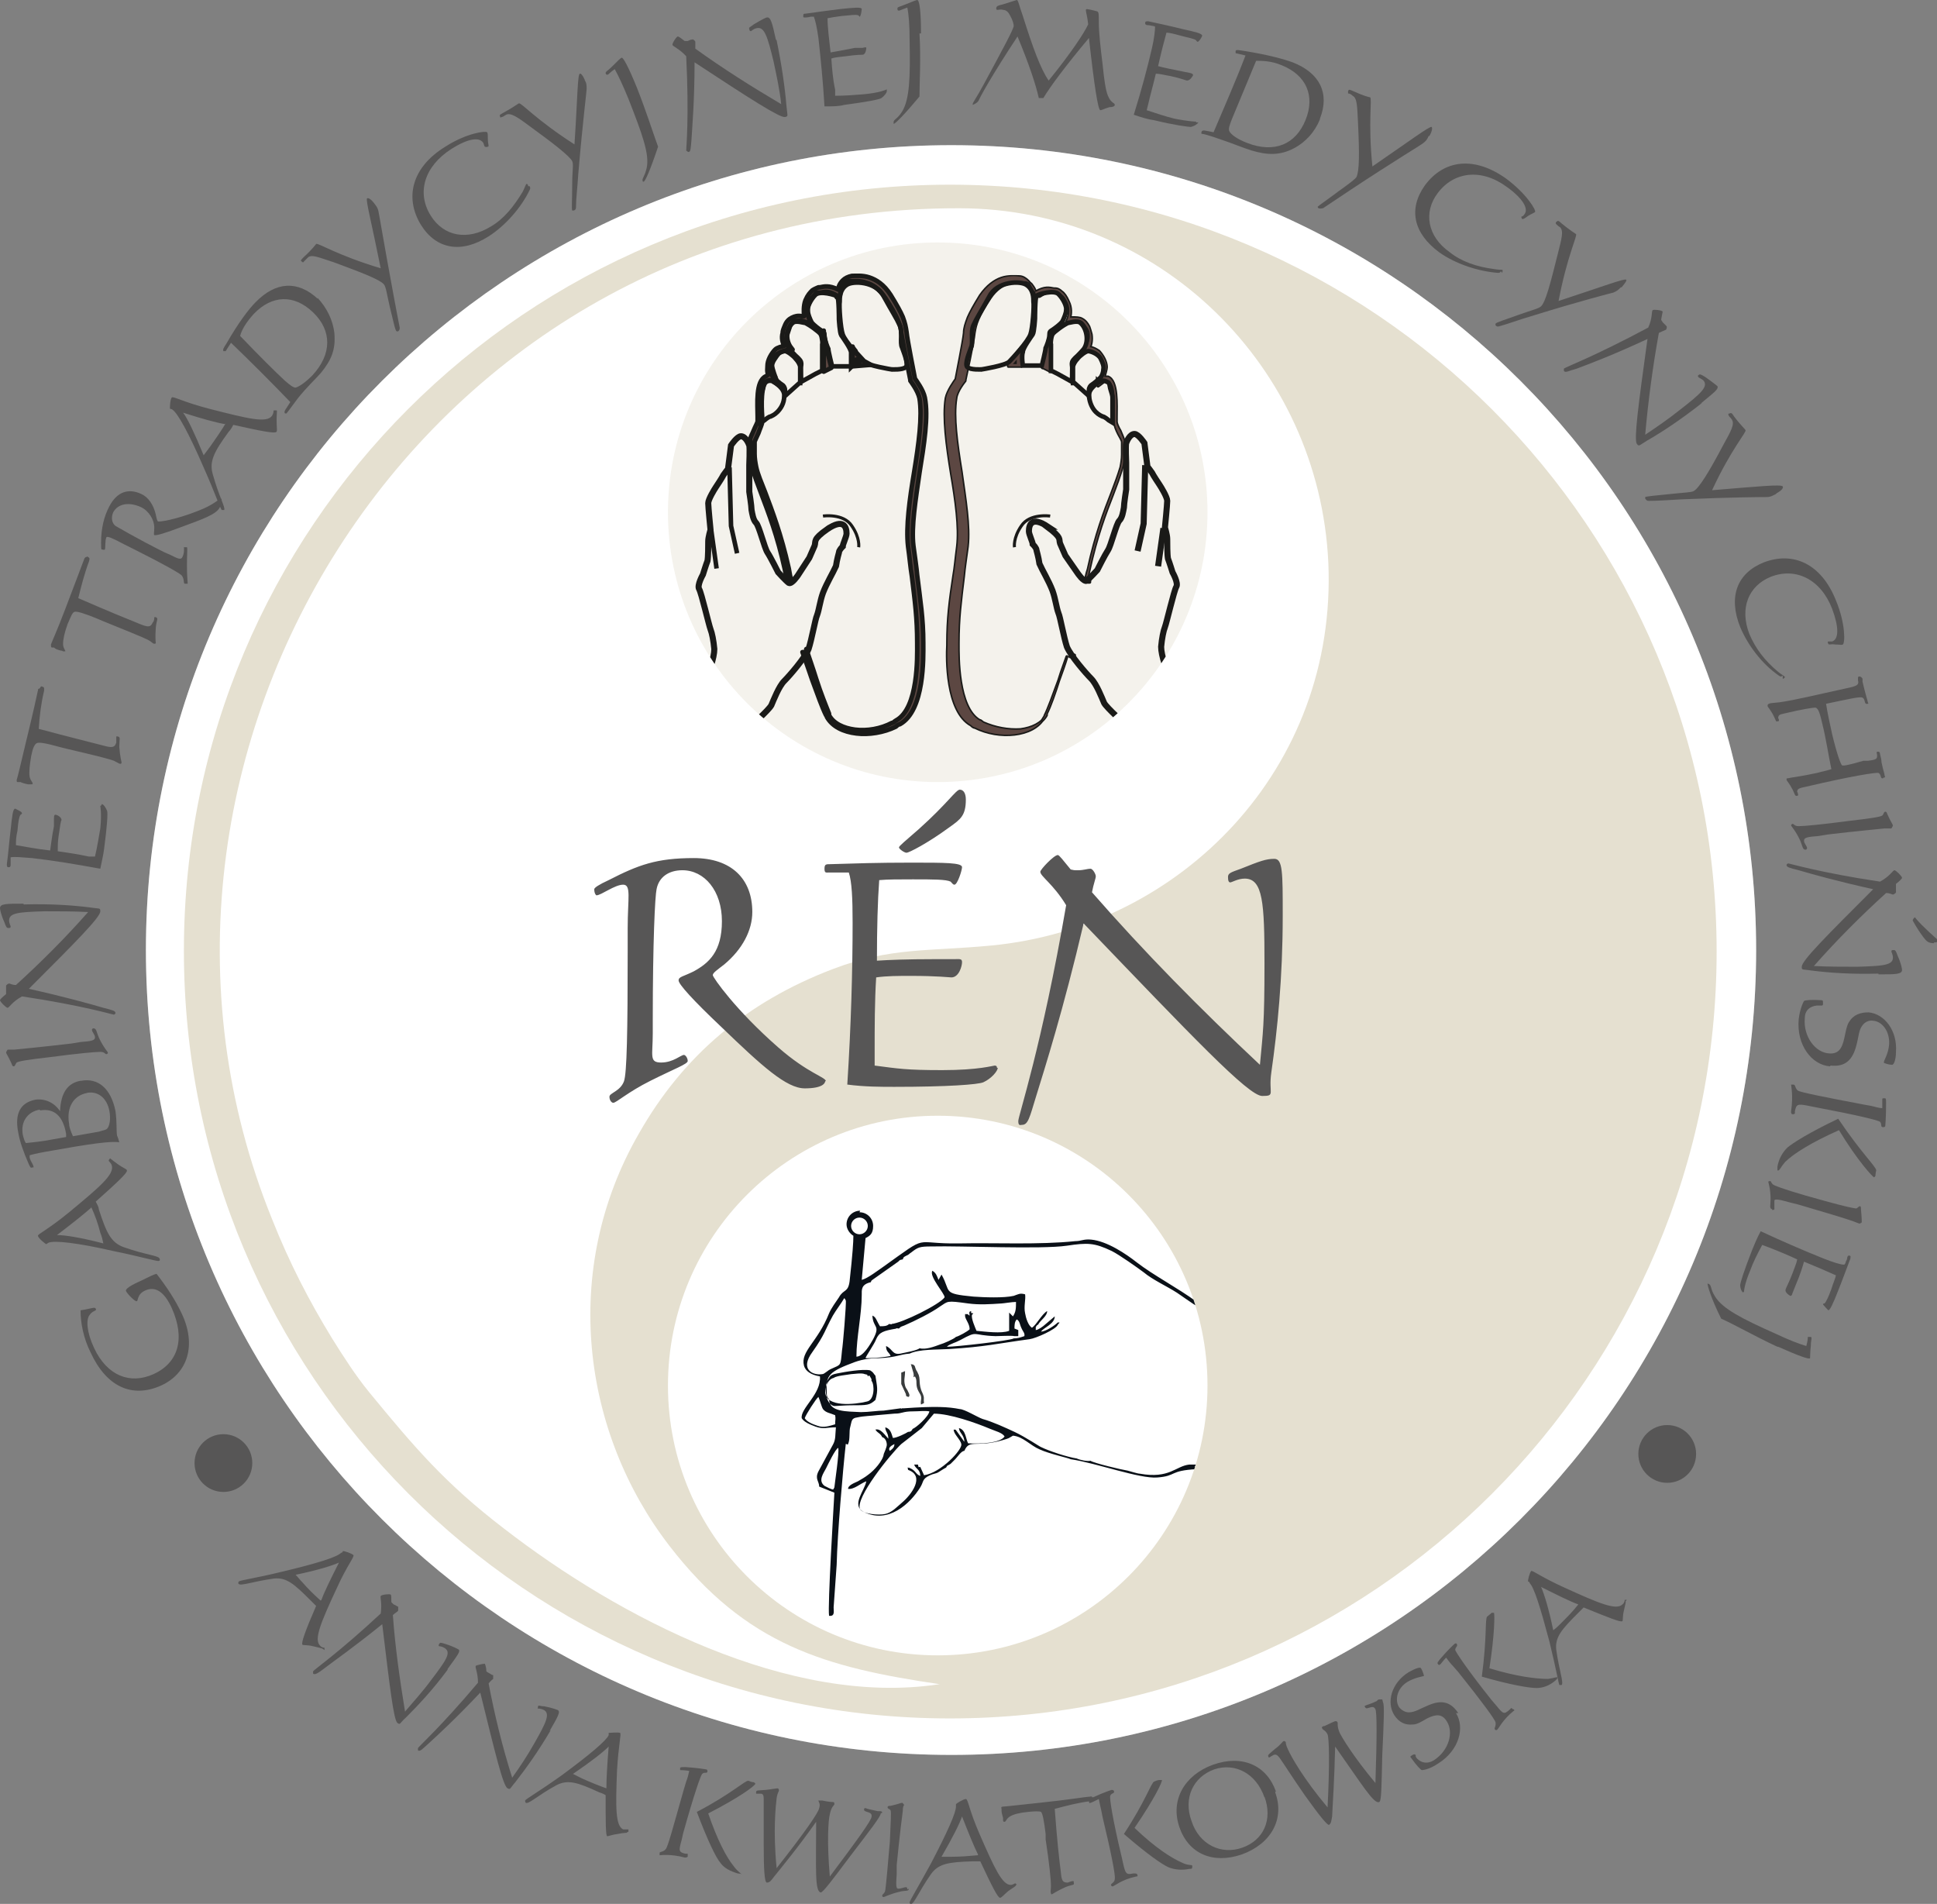
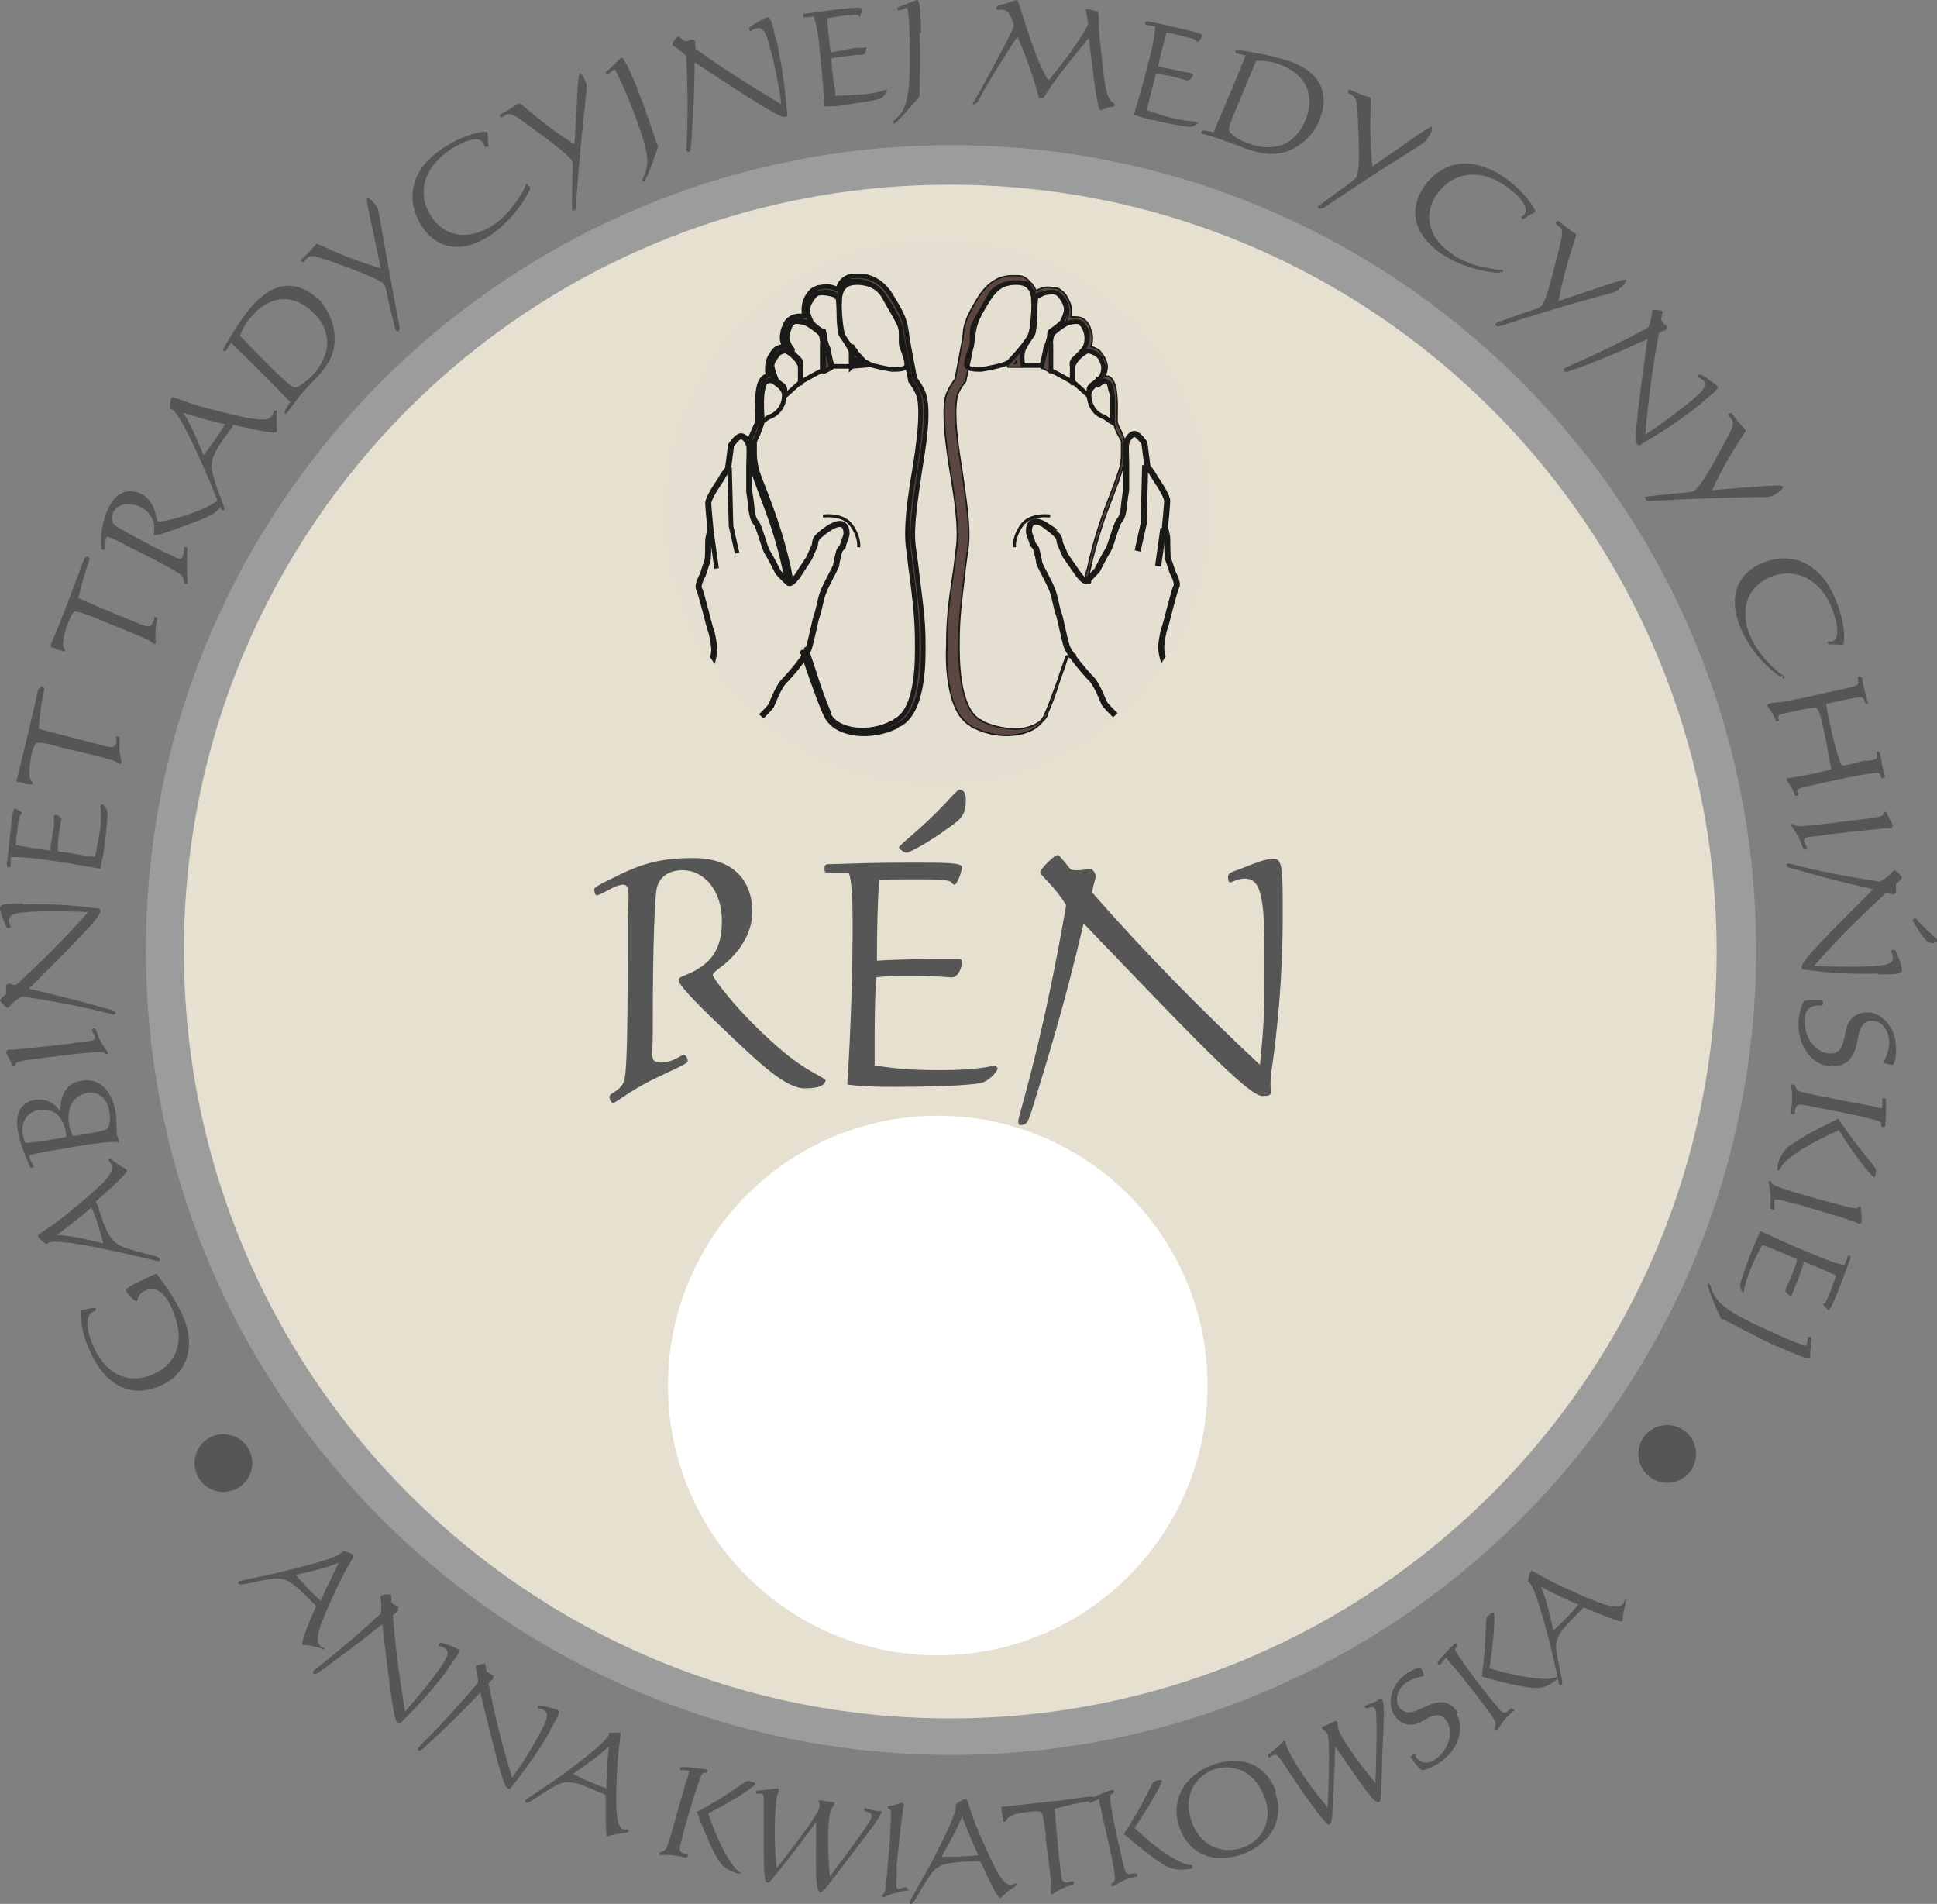
<svg xmlns="http://www.w3.org/2000/svg" id="Layer_1" data-name="Layer 1" version="1.1" viewBox="0 0 254.9 250.5">
  <rect x="0" y="0" width="254.9" height="250.5" fill="#808080" stroke="none" />
  <defs>
    <style>
      .cls-1 {
        stroke-width: .4px;
      }

      .cls-1, .cls-2, .cls-3, .cls-4 {
        stroke-miterlimit: 22.9;
      }

      .cls-1, .cls-2, .cls-3, .cls-4, .cls-5, .cls-6, .cls-7 {
        fill: none;
      }

      .cls-1, .cls-3, .cls-4, .cls-6, .cls-7 {
        stroke: #1a1a18;
      }

      .cls-8 {
        clip-path: url(#clippath);
      }

      .cls-9, .cls-10, .cls-11, .cls-12, .cls-5, .cls-13, .cls-14, .cls-15, .cls-16, .cls-17, .cls-18 {
        stroke-width: 0px;
      }

      .cls-9, .cls-10, .cls-11, .cls-15, .cls-17, .cls-18 {
        fill-rule: evenodd;
      }

      .cls-9, .cls-12 {
        fill: #e5e0d0;
      }

      .cls-10 {
        fill: #393c3d;
      }

      .cls-11, .cls-13 {
        fill: #9c9c9c;
      }

      .cls-2 {
        stroke: #e40045;
      }

      .cls-2, .cls-6 {
        stroke-width: .6px;
      }

      .cls-12 {
        opacity: .4;
      }

      .cls-3 {
        stroke-width: .6px;
      }

      .cls-19 {
        clip-path: url(#clippath-1);
      }

      .cls-20 {
        clip-path: url(#clippath-2);
      }

      .cls-4 {
        stroke-width: .8px;
      }

      .cls-5 {
        clip-rule: evenodd;
      }

      .cls-14, .cls-17 {
        fill: #575656;
      }

      .cls-15 {
        fill: #0a1017;
      }

      .cls-6, .cls-7 {
        stroke-linejoin: round;
      }

      .cls-16 {
        fill: #5c4742;
      }

      .cls-18 {
        fill: #fff;
      }

      .cls-7 {
        stroke-width: .4px;
      }
    </style>
    <clipPath id="clippath">
-       <path class="cls-5" d="M123.4,146.8c19.6,0,35.5,15.9,35.5,35.5s-15.9,35.5-35.5,35.5-35.5-15.9-35.5-35.5,15.9-35.5,35.5-35.5" />
-     </clipPath>
+       </clipPath>
    <clipPath id="clippath-1">
      <path class="cls-5" d="M123.4,31.9c19.6,0,35.5,15.9,35.5,35.5s-15.9,35.5-35.5,35.5-35.5-15.9-35.5-35.5,15.9-35.5,35.5-35.5" />
    </clipPath>
    <clipPath id="clippath-2">
      <path class="cls-5" d="M123.4,31.9c19.6,0,35.5,15.9,35.5,35.5s-15.9,35.5-35.5,35.5-35.5-15.9-35.5-35.5,15.9-35.5,35.5-35.5" />
    </clipPath>
  </defs>
  <path class="cls-11" d="M125.2,25.6c-54.9,0-99.4,44.5-99.4,99.4s44.5,99.4,99.4,99.4,99.4-44.5,99.4-99.4S180,25.6,125.2,25.6M125.2,19.1c58.5,0,105.9,47.4,105.9,105.9s-47.4,105.9-105.9,105.9S19.2,183.5,19.2,125,66.7,19.1,125.2,19.1Z" />
  <circle class="cls-13" cx="125.2" cy="125" r="99.4" transform="translate(-51.7 125.1) rotate(-45)" />
  <circle class="cls-2" cx="125.2" cy="125" r="99.4" transform="translate(-51.7 125.1) rotate(-45)" />
-   <path class="cls-18" d="M125.2,19.1c58.5,0,105.9,47.4,105.9,105.9s-47.4,105.9-105.9,105.9S19.2,183.5,19.2,125,66.7,19.1,125.2,19.1" />
  <path class="cls-9" d="M125,24.3c55.7,0,100.9,45.2,100.9,100.9s-45.2,100.9-100.9,100.9S24.2,180.8,24.2,125.1,69.3,24.3,125,24.3" />
-   <path class="cls-18" d="M123.6,221.6c-19.6,3-42.2-8.8-57.3-20.5-7.7-5.9-11.7-10.6-17.7-17.9-1.8-2.2-3.4-4.7-4.9-7.1-3-4.9-5.6-9.9-7.9-15.7C11.1,99.5,55.6,27.3,126.2,27.4c26.4,0,47.4,20.9,48.6,46.6,1.2,27.1-19.4,48-44.3,50.4-8.3.8-13.3.2-20.9,3.1-11.3,4.3-19.7,11.4-25.5,21.6-10.4,18-7.5,39.4,4,54.3,10.1,13.1,20.6,16,35.6,18.2" />
  <path class="cls-18" d="M123.4,146.8c19.6,0,35.5,15.9,35.5,35.5s-15.9,35.5-35.5,35.5-35.5-15.9-35.5-35.5,15.9-35.5,35.5-35.5" />
  <g class="cls-8">
    <path class="cls-15" d="M109.6,185c.5,0,1.7-.1,2.3-.1,2.3,0,2.5,0,3.3-.7.4-1.4.2-1.8,0-3.2-.3-.3-.2-.4-.7-.7-1-.2-3.3.2-4.3.4-.5.1-.9.2-1.1.6-.7.8-.6,3.5.7,3.7M114.3,181c.2,0,.1,0,.3.3.2.3,0,.2.1.4.4.5.4,2.5-.6,2.7-1.6.4-5.4.8-5.5-1.2,0-.7.3-1.7,1.1-1.9.4-.3,1.8-.4,2.3-.5.3,0,1.4-.2,1.8,0,.4.1.3,0,.4.3ZM113.1,160.2c.6,0,1.1.5,1.1,1.1s-.5,1.1-1.1,1.1-1.1-.5-1.1-1.1.5-1.1,1.1-1.1ZM128.1,172.8h-.1c-.3-.2-.2.3-.2-.3-.2.1-.3,0-.2.6-.4-.2,0-.2-.6-.2,0,.2,0,.1,0,.3.1.5.6,1,.6,1.7-.3.3-1.4.9-1.8,1-.3.3-1.7.9-2.1,1-.8.3-1.9.7-2.7.5-.3.3-2.1.6-2.5.7-1.1.2-1-.6-1.9-1,0,.8.4.8.6,1.3-.8.2-2.4.3-3.3.3,0-.2,1.2-1.9,1.4-2.5.4-.9.9-1.1,2.7-1.4,0,0-.4-.1.3,0,.3-.3.2-.2.7-.4,1.4-.6,3.6-1.7,4.7-2.5,1.1-.7.8-.8,3.7-.4,1.5.2,2.9.1,4.4,0,.2,0,1.4-.2,1.9-.2,0,.8,0,1.3-.4,1.9l-.5-.5v2.4c-1,.4-3.2.1-4.3,0-.2-.5-.7-1.6-.6-2.1ZM133.4,176.1c-.5.3-7.6,1.1-8.8,1.1.3-.3.5-.3.9-.5.3-.1.7-.3.9-.4,2.4-1.3,1.4-.6,4.6-.5.6,0,2.1-.1,2.5,0h.5s0-.8,0-.8l-.5-.2c0-.4,0-.9.3-1.2.4.2.4.7.6,1.1.2.5.5.7.4,1.1-.6.2-.9.3-1.5.3ZM111.1,170.8c.2.2,0,0,.2.3.1.3-.4,6.2-.5,6.6-.2,2.1-.1,1.8-1.4,2.4-.5.2-.9.7-1.2.7-1.2.2-3-.6-1.3-2.9,1.7-2.4,1.6-2.8,2.7-4.8.4-.7,1.1-1.6,1.5-2.3ZM105.9,186.6c.1-.4,1.5-2.6,1.8-2.8.2.4.4,1.3.6,1.6.4.5.9.5,1.6.8.1.5,0,.6,0,1.2-.7.2-1.5.5-2.3.2-.6-.2-1.4-.5-1.7-1ZM121.1,193c-.2,0-.2.2-.3-.3h-.5c.2.6.8.6.8,1.5-.7-.3-.5-.7-1.5-1.1-.2.1-.2-.3-.1.3h0c2.3.8.4,3.3-.8,4.3-.6.5-1.3,1.3-2.2,1.5-.9.2-2.9,0-3.3-.6-.8-1.4,4.1-7.4,5.4-8.6l2.7-2.1,1.6-1.9c2.1,0,5.5,1.2,7.4,2,.7.3,1.6.5,1.9,1-.6.9-3.3,1-4.8.9-.3-.5-.3-1.8-1.2-2,0,.6.7.9.7,1.8l-1-1.4c-.2-.2,0-.2-.4-.2,0,.6.9,1.3,1,1.9.2.7-2.7,3.8-4.9,4.1l-.5-1.1ZM117.1,190.9c-.3-.4.2-.7.6-.9,0,.4-.2.6-.6.9ZM113.1,159.5c1,0,1.8.8,1.8,1.8s-.4,1.3-1,1.6l-.5,5.5c.8-.2,2.2-1.3,2.8-1.7,6.3-4.5,3.7-3,10-3.1,4.7-.1,10.6.2,15.3-.3.8,0,1.1-.3,2.1-.2,2.1.2,4.6,1.9,6,3,2.2,1.7,5.3,3.3,7.9,5.2,5.4,3.8,9.6,3.1,10.4,3.6,0,.1.3.4-1.2.3-.6,0-1.2-.1-1.8-.2h-.4c-.4-.4-3.2-.9-5.3-2.1-1.6-.9-2.7-1.7-4.3-2.8-1.4-.9-3.2-1.7-4.4-2.7-.8-.6-3.2-2.3-4.2-2.8-2.3-1.1-3.2-1.1-5.9-.7-3.4.5-13.9,0-17.8.1-1.6,0-1.8.1-2.7.8-.2.1-.3.3-.6.4-.4.2-.4.2-.5.5-.4.1-.3,0-.6.3l-3.4,2.4c-.2.2-.1,0-.2.3-1.3.3-1.2,1-1.2,1.7,0,2.5-.7,5.6-.7,8.1.9,0,1.8-1.6,2.2-2.3,1-1.9,0-1.4-.1-3.1.5.2.5.6,1,1.4.5,0,.9,0,1.2-.3.6.1.3,0,.3,0,1.4-.1,6.4-2.6,7-3.5.1-.4-2.1-2.8-1.6-3.5.5.3.6.7.8,1.2l.4-.7c1.3,2.3,0,2.5,4.2,2.9,1.4.1,4,.2,5.3-.1.6-.2.8-.4,1.5-.2.1.7-.2,1.6,0,2.5.1.6.4,1.6.9,1.9.6-.4,1.3-1.8,2-2.2,0,.7-.9,1.2-1.2,1.8-.2.1,0-.1-.3.3,0,0,0,.4,0,.4.3,0,1-.5,1.2-.7l1.3-1.1c0,1-1.5,1.5-1.8,2,.6,0,1.8-.8,2.2-1.2.4,0,.2,0,0,.3-.2.6-2.9,1.8-3.7,1.9-4.4.6-5.8,1-10.6,1.3-1.7.1-3.9,0-5.2.6-1.3.1-1.7.5-4,.6-1.4,0-2.5.2-3.7.7-3.2,1.2-3.3,1.8-3.2,3.9,0,.3,0,.5.3.8,0,1.7,2.3,1.6,4.2,1.7,1,0,2.2-.2,3-.2l2.2-.3c.3,0,0,.2.2,0h.2c4.2-.3,5.9-.2,7.4.1.6,0,2.4,1.1,3,1.3,1.4.4,2.9,1.1,4.2,1.7,1.5.7,3.4,2,3.5,2,1,.5,3.4,1.3,4.7,1.5.4.2,1.4.4,1.8.3.4.3,4.2,1.2,4.9,1.3.4.1,1.3.4,1.6.4,3.9.7,4.7-1,6.5-1.2h.9s-.2.3-.2.3h4.3c.5,0,1,.1,1.4.2.6.1,1.8,0,1.9.4,0,0,5.4,1.6,4.2,1.5-1.2.3-4.8-1.3-5.7-1.3-.6,0-1.8-.4-2.5-.5-1,0-2.3,0-3.3,0-3.7.2-2.6.9-5.2,1.1-2.3.2-8-1.9-11.4-2.4h0c-.4-.2-2.8-.7-4.1-1.3-1.2-.5-2.2-1.7-3.5-1.8-.7.4-.4.3-1.4.6-3.5,1-4.3-.2-5,1.4-.4,0-.9.8-1.2,1.1-.2.2-.4.4-.6.6-.4.3-.4.1-.6.5-.4.2-.5.3-1,.6-.3.2-.7.2-1.1.4-1.1.5-.8.8-1.3,1.6-1.3,2.1-4.2,4.9-7.5,3.2-1.6-.9.2-2.8.4-4-.8.3-1.6,1.1-2.4,1,0-.5.9-.8,1.3-1,.5-.3.9-.5,1.4-.9.7-.5,1.9-1.8,2-2.7,0,0,.4-.9.4-1.2,0-.4-.2-.9-.6-1-.3-.6-.6-.5-.9-1,.7-.2,1.3.8,1.7,1.2,0-.8-.4-.9-.4-1.5.7.2.8.8,1,1.4.5,0,1.7-.6,2-.8.4,0,.5-.2.6-.4.4-.1,2.1-1.6,2.2-2.3-.6-.1-1.4,0-2.1,0-1.5,0-1.4.3-2.5.3l-2.3.2c-.7.1-1.7.1-2.6.3-.8.1-.7.5-.9,1.2-.2.6,0,1.7-.3,2.3,0,.2-.3-.1-.3,0-.4,3.6-1.1,11.8-1.2,15.9l-.4,5.6c0,.5.2,1.2-.6,1.1-.2-1.3.6-14.4.7-16.2l-2-.8c0-.7-.6-1-.1-2l1.9-3.5c.4-.7.3-1.3.4-2.3-1.2,0-1.6.3-2.7-.1-.8-.3-1.5-.6-1.8-1.1-.2-1.3,2.6-3.2,2.4-5.5-1.2-.2-1.9-.7-2.1-1.4-.5-1.9,1.8-3.1,3.3-6.9.3-.7.9-1.5,1.3-2.1.6-1.1,1.2-.6,1.4-2.1.4-3.6.5-5.2.5-6-.5-.3-.9-.9-.9-1.5,0-1,.8-1.8,1.8-1.8ZM110.3,190.5c.2.4-.5,5-.5,5.2-.2.3,0,.4-.7.1,0,0-.6-.3-.6-.3-.9-.7-.1-1.7.2-2.3.3-.6,1.2-2.5,1.6-2.7Z" />
    <path class="cls-10" d="M120.4,181.1c.2.3.2.6.2.9,0,.9.5,1.3.6,1.7.1.5-.1.6,0,1.1l.4-.2s0,0,0,0c-.1-.7.1-.6-.2-1.3-.6-1.2-.2-1.9-.6-2.6-.1-.3-.2-.3-.3-.6-.2-.5,0-.3-.4-.6-.2.2-.4-.6,0,.8.1.3.2.6.1.9" />
    <path class="cls-10" d="M118.6,180.7c0,0,0,1.3,0,1.4l.6,1.3c.1.5,0,.2.3.4,0,0,.4,0,0-.7-.1-.3-.3-.4-.4-.8-.2-.8,0-1,0-1.9l-.5.2Z" />
  </g>
  <g class="cls-19">
    <rect class="cls-12" x="87.9" y="31.9" width="71" height="71" />
  </g>
  <g class="cls-20">
    <path class="cls-1" d="M108.3,67.9s2.7-.4,3.8,1.3c1.1,1.6.9,2.8.9,2.8" />
    <path class="cls-1" d="M138.2,67.9s-2.7-.4-3.8,1.3c-1.1,1.6-.9,2.8-.9,2.8" />
    <path class="cls-7" d="M133.8,47.3l-.5.6h0s.5,0,.5,0v-.6ZM132.8,47.6l1.6-1.9v2.5c.1,0-1.7,0-1.7,0v-.5h0ZM137.2,48.4l1.1-4.8v5.3c0,0-1.2-.6-1.2-.6h0ZM140.8,86.2v.2c0,0,0,0,0,0h0s0,0,0,0h0s0,0,0,0h0s0,0,0,0h0s0,0,0,0h0s0,0,0,0h0s0,0,0,0h0s0,0,0,0h0s0,0,0,0h0s0,0,0,0h0s0,0,0,0h0s0,0,0,0h0s0,0,0,0h0s0,0,0,0h0s0,0,0,0h0s0,0,0,0h0s0,0,0,0h0s0,0,0,0h0s0,0,0,0h0s0,0,0,0h0s0,0,0,0h0s0,0,0,0h0s0,0,0,0h0s0,0,0,0h0s0,0,0,0h0s0,0,0,0h0s0,0,0,0h0s0,0,0,0h0s0,0,0,0h0s0,0,0,0h0s0,0,0,0h0s0-.2,0-.2h.6ZM143.1,76.6h0s0,0,0,0h0s0,0,0,0h0s0,0,0,0h0s0,0,0,0h0s0,0,0,0h0s0,0,0,0h0s0,0,0,0h0s0,0,0,0h0s0,0,0,0h0s0,0,0,0h0s0,0,0,0h0s0,0,0,0h0s0,0,0,0h0s0,0,0,0h0s0,0,0,0h0s0,0,0,0h0s0,0,0,0h0s0,0,0,0h0s0,0,0,0h0s0,0,0,0h0s0,0,0,0h0s0,0,0,0h0s0,0,0,0h0s0,0,0,0h0s0,0,0,0h0s0,0,0,0h0s0,0,0,0h0s0,0,0,0h0s0,0,0,0h0s0,0,0,0h0s0,0,0,0h0s0,0,0,0h0s0,0,0,0h0s0,0,0,0h0s0,0,0,0h0s0,0,0,0h0s0,0,0,0h0s0,0,0,0h0s0,0,0,0h0s.3,0,.3,0v-.2s0,0,0,0h0s0,0,0,0h0s0,0,0,0h0s0,0,0,0h0s0,0,0,0h0s0,0,0,0h0s0,0,0,0h0s0,0,0,0h0s0,0,0,0h0s0,0,0,0h0s0,0,0,0h0s0,0,0,0h0s0,0,0,0h0s0,0,0,0h0s0,0,0,0h0s0,0,0,0h0s0,0,0,0h0s0,0,0,0h0s0,0,0,0h0s0,0,0,0h0s0,0,0,0h0s0,0,0,0h0s0,0,0,0h0s0,0,0,0h0s0,0,0,0h0s0,0,0,0h0s0,0,0,0h0s0,0,0,0h0s0,0,0,0h0s0,0,0,0h0s0,0,0,0h0s0,0,0,0h0s0,0,0,0h0s0,0,0,0h0s0,0,0,0h0s0,0,0,0h0s0,0,0,0h0s0,0,0,0h0s0,0,0,0h0s0,0,0,0h0s0,0,0,0h0s0,0,0,0h0s0,0,0,0h0s0,0,0,0h0s0,0,0,0h0s0,0,0,0h0s0,0,0,0h0s0,0,0,0h0s0,0,0,0h0s0,0,0,0h0s0,0,0,0h0s0,0,0,0h0s0,0,0,0h0s0,0,0,0h0s0,0,0,0h0s0,0,0,0h0s0,0,0,0h0s0,0,0,0h0s0,0,0,0h0s0,0,0,0h0s0,0,0,0h0s0,0,0,0h0s0,0,0,0h0s0,0,0,0h0s0,0,0,0h0s0,0,0,0h0s0,0,0,0h0s0,0,0,0h0s0,0,0,0h0s0,0,0,0h0s0,0,0,0h0s0,0,0,0h0s0,0,0,0h0s0,0,0,0h0s0,0,0,0h0s0,0,0,0h0s0,0,0,0h0s0,0,0,0h0s0,0,0,0h0s0,0,0,0h0ZM136.3,38.4c1.2-.7,1.8-.5,2.4-.4,0,0,.1,0,.2,0,.2,0,.5.1.8.4.3.2.6.6.9,1.3.4.8.3,1.6.2,2.1.1,0,.2,0,.3,0,.5,0,1,0,1.3.2.4.2.7.6.9,1,.1.3.2.6.3,1,.1.7,0,1.3-.2,1.7.4,0,.9.3,1.2.5.2.2.5.6.7,1,.2.4.3.8.3,1.1s-.2.9-.3,1.3c.2,0,.4,0,.5,0,1.3.5,1.1,3.7,1.1,5.3,0,.3,0,.5,0,.6,0,.2.2.7.5,1.2.2.5.4.9.5,1.3,0,.4,0,1.1,0,1.8,0,.6-.1,1.3-.3,1.9-.3,1-.7,2.1-1.2,3.4-.9,2.3-2.1,5.4-3.1,10-.1.5-.2,1-.3,1.5h0s0,0,0,0h0s0,0,0,0h0s0,0,0,0h0s0,0,0,0h0s0,0,0,0h0s0,0,0,0h0s0,0,0,0h0s0,0,0,0h0s0,0,0,0h0s0,0,0,0h0s0,0,0,0h0s0,0,0,0h0s0,0,0,0h0s0,0,0,0h0s0,0,0,0h0s0,0,0,0h0s0,0,0,0h0s0,0,0,0h0s0,0,0,0h0s0,0,0,0h0s0,0,0,0h0s0,0,0,0h0s0,0,0,0h0s0,0,0,0h0s0,0,0,0h0s0,0,0,0h0s0,0,0,0h0s0,0,0,0h0s0,0,0,0h0s0,0,0,0h0s0,0,0,0h0s0,0,0,0h0s0,0,0,0h0s0,0,0,0h0s0,0,0,0h0s0,0,0,0h0s0,0,0,0h0s0,0,0,0h0s0,0,0,0h0s-.2,0-.2,0c.1-.6.2-1.1.4-1.7,1-4.6,2.2-7.7,3.1-10,.5-1.3.9-2.4,1.2-3.4.1-.5.2-1.1.2-1.7,0-.7,0-1.3,0-1.6,0-.3-.3-.7-.5-1.1-.3-.6-.5-1.1-.5-1.5s0-.4,0-.7c0-1.4.2-4.3-.7-4.7-.3-.1-.7,0-.7,0l-.8.6.4-.9s.5-1.3.5-1.7-.1-.5-.3-.8c-.2-.3-.4-.7-.6-.8-.4-.3-1.3-.5-1.3-.5h-.5c0,0,.3-.5.3-.5,0,0,.5-.7.4-1.6,0-.3-.1-.6-.3-.9-.2-.3-.4-.6-.6-.8-.3-.2-.6-.2-.9-.1-.2,0-.5.1-.7.2l-.7.3.3-.7s.5-1.1,0-2.2c-.3-.6-.5-.9-.7-1-.2-.2-.4-.2-.6-.3,0,0-.2,0-.2,0-.5-.1-1-.3-2.2.5h-.1c0,0-.1,0-.1,0,0,0-.3-.1-.4-.7,0-.2-.2-.5-.5-.9-.2-.2-.5-.4-.8-.4-.5,0-1.3-.1-2.1.2-.8.3-1.7.8-2.5,2-.8,1.2-1.3,2.1-1.6,2.8-.3.7-.4,1.2-.5,1.8-.1,1.2-1.2,6.2-1.2,6.2h0c0,0,0,.1,0,.1,0,0-1.1,1.3-1.2,2.3-.4,2.4.1,6,.7,9.7.5,3.6,1.1,7.1.8,9.8-.2,1.5-.4,2.8-.5,3.9-.4,3.3-.7,5.5-.7,8.8v.2c0,1.5-.1,8.3,2.8,10,.2,0,.3.2.5.3,1.6.7,3.3,1,4.9.9,1.5-.2,2.8-.8,3.4-1.9,0,0,0-.1,0-.2.5-1,1.1-2.7,1.7-4.6.3-1,.7-2,1-2.9h0s0,0,0,0h0s0,0,0,0h0s0,0,0,0h0s0,0,0,0h0s0,0,0,0h0s0,0,0,0h0s0,0,0,0h0s0,0,0,0h0s0,0,0,0h0s0,0,0,0h0s0,0,0,0h0s0,0,0,0h0s0,0,0,0h0s0,0,0,0h0s0,0,0,0h0s0,0,0,0h0s0,0,0,0h0s0,0,0,0h0s0,0,0,0h0s0,0,0,0h0s0,0,0,0h0s0,0,0,0h0s0,0,0,0h0s0,0,0,0h0s0,0,0,0h0s0,0,0,0h0s0,0,0,0h0s0,0,0,0h0s0,0,0,0h0s0,0,0,0h0s0,0,0,0h0c-.3,1-.7,2.1-1.1,3.2-.7,1.9-1.3,3.6-1.8,4.6,0,0,0,.1-.1.2-.7,1.3-2.2,2-3.9,2.2-1.7.2-3.6-.1-5.2-.9-.2,0-.4-.2-.5-.3-3.3-1.8-3.2-8.9-3.1-10.5v-.2c0-3.3.3-5.6.8-8.9.2-1.1.3-2.4.5-3.9.3-2.5-.2-6.1-.8-9.6-.6-3.7-1.1-7.4-.7-9.9.2-1,1.1-2.2,1.3-2.5.1-.6,1-5,1.1-6.1,0-.6.2-1.2.5-2,.3-.7.8-1.6,1.6-2.9.9-1.3,1.9-2,2.8-2.3.9-.3,1.8-.2,2.3-.2.5,0,.9.3,1.2.6.4.4.6,1,.6,1.2h0Z" />
    <path class="cls-16" d="M133.8,47.3l-.5.6h0s.5,0,.5,0v-.6ZM132.8,47.6l1.6-1.9v2.5c.1,0-1.7,0-1.7,0v-.5h0ZM137.2,48.4l1.1-4.8v5.3c0,0-1.2-.6-1.2-.6h0ZM140.8,86.2v.2c0,0,0,0,0,0h0s0,0,0,0h0s0,0,0,0h0s0,0,0,0h0s0,0,0,0h0s0,0,0,0h0s0,0,0,0h0s0,0,0,0h0s0,0,0,0h0s0,0,0,0h0s0,0,0,0h0s0,0,0,0h0s0,0,0,0h0s0,0,0,0h0s0,0,0,0h0s0,0,0,0h0s0,0,0,0h0s0,0,0,0h0s0,0,0,0h0s0,0,0,0h0s0,0,0,0h0s0,0,0,0h0s0,0,0,0h0s0,0,0,0h0s0,0,0,0h0s0,0,0,0h0s0,0,0,0h0s0,0,0,0h0s0,0,0,0h0s0,0,0,0h0s0,0,0,0h0s0-.2,0-.2h.6ZM143.1,76.5h0s0,0,0,0h0s0,0,0,0h0s0,0,0,0h0s0,0,0,0h0s0,0,0,0h0s0,0,0,0h0s0,0,0,0h0s0,0,0,0h0s0,0,0,0h0s0,0,0,0h0s0,0,0,0h0s0,0,0,0h0s0,0,0,0h0s0,0,0,0h0s0,0,0,0h0s0,0,0,0h0s0,0,0,0h0s0,0,0,0h0s0,0,0,0h0s0,0,0,0h0s0,0,0,0h0s0,0,0,0h0s0,0,0,0h0s0,0,0,0h0s0,0,0,0h0s0,0,0,0h0s0,0,0,0h0s0,0,0,0h0s0,0,0,0h0s0,0,0,0h0s0,0,0,0h0s0,0,0,0h0s0,0,0,0h0s0,0,0,0h0s0,0,0,0h0s0,0,0,0h0s0,0,0,0h0s0,0,0,0h0s0,0,0,0h0s.3,0,.3,0v-.2s0,0,0,0h0s0,0,0,0h0s0,0,0,0h0s0,0,0,0h0s0,0,0,0h0s0,0,0,0h0s0,0,0,0h0s0,0,0,0h0s0,0,0,0h0s0,0,0,0h0s0,0,0,0h0s0,0,0,0h0s0,0,0,0h0s0,0,0,0h0s0,0,0,0h0s0,0,0,0h0s0,0,0,0h0s0,0,0,0h0s0,0,0,0h0s0,0,0,0h0s0,0,0,0h0s0,0,0,0h0s0,0,0,0h0s0,0,0,0h0s0,0,0,0h0s0,0,0,0h0s0,0,0,0h0s0,0,0,0h0s0,0,0,0h0s0,0,0,0h0s0,0,0,0h0s0,0,0,0h0s0,0,0,0h0s0,0,0,0h0s0,0,0,0h0s0,0,0,0h0s0,0,0,0h0s0,0,0,0h0s0,0,0,0h0s0,0,0,0h0s0,0,0,0h0s0,0,0,0h0s0,0,0,0h0s0,0,0,0h0s0,0,0,0h0s0,0,0,0h0s0,0,0,0h0s0,0,0,0h0s0,0,0,0h0s0,0,0,0h0s0,0,0,0h0s0,0,0,0h0s0,0,0,0h0s0,0,0,0h0s0,0,0,0h0s0,0,0,0h0s0,0,0,0h0s0,0,0,0h0s0,0,0,0h0s0,0,0,0h0s0,0,0,0h0s0,0,0,0h0s0,0,0,0h0s0,0,0,0h0s0,0,0,0h0s0,0,0,0h0s0,0,0,0h0s0,0,0,0h0s0,0,0,0h0s0,0,0,0h0s0,0,0,0h0s0,0,0,0h0s0,0,0,0h0s0,0,0,0h0s0,0,0,0h0s0,0,0,0h0s0,0,0,0h0s0,0,0,0h0s0,0,0,0h0s0,0,0,0h0ZM136.3,38.4c1.2-.7,1.8-.5,2.4-.4,0,0,.1,0,.2,0,.2,0,.5.1.8.4.3.2.6.6.9,1.3.4.8.3,1.6.2,2.1.1,0,.2,0,.3,0,.5,0,1,0,1.3.2.4.2.7.6.9,1,.1.3.2.6.3,1,.1.7,0,1.3-.2,1.7.4,0,.9.3,1.2.5.2.2.5.6.7,1,.2.4.3.8.3,1.1s-.2.9-.3,1.3c.2,0,.4,0,.5,0,1.3.5,1.1,3.7,1.1,5.3,0,.3,0,.5,0,.6,0,.2.2.7.5,1.2.2.5.4.9.5,1.3,0,.4,0,1.1,0,1.8,0,.6-.1,1.3-.3,1.9-.3,1-.7,2.1-1.2,3.4-.9,2.3-2.1,5.4-3.1,10-.1.5-.2,1-.3,1.5h0s0,0,0,0h0s0,0,0,0h0s0,0,0,0h0s0,0,0,0h0s0,0,0,0h0s0,0,0,0h0s0,0,0,0h0s0,0,0,0h0s0,0,0,0h0s0,0,0,0h0s0,0,0,0h0s0,0,0,0h0s0,0,0,0h0s0,0,0,0h0s0,0,0,0h0s0,0,0,0h0s0,0,0,0h0s0,0,0,0h0s0,0,0,0h0s0,0,0,0h0s0,0,0,0h0s0,0,0,0h0s0,0,0,0h0s0,0,0,0h0s0,0,0,0h0s0,0,0,0h0s0,0,0,0h0s0,0,0,0h0s0,0,0,0h0s0,0,0,0h0s0,0,0,0h0s0,0,0,0h0s0,0,0,0h0s0,0,0,0h0s0,0,0,0h0s0,0,0,0h0s0,0,0,0h0s0,0,0,0h0s0,0,0,0h0s-.2,0-.2,0c.1-.6.2-1.1.4-1.7,1-4.6,2.2-7.7,3.1-10,.5-1.3.9-2.4,1.2-3.4.1-.5.2-1.1.2-1.7,0-.7,0-1.3,0-1.6,0-.3-.3-.7-.5-1.1-.3-.6-.5-1.1-.5-1.5s0-.4,0-.7c0-1.4.2-4.3-.7-4.7-.3-.1-.7,0-.7,0l-.8.6.4-.9s.5-1.3.5-1.7-.1-.5-.3-.8c-.2-.3-.4-.7-.6-.8-.4-.3-1.3-.5-1.3-.5h-.5c0,0,.3-.5.3-.5,0,0,.5-.7.4-1.6,0-.3-.1-.6-.3-.9-.2-.3-.4-.6-.6-.8-.3-.2-.6-.2-.9-.1-.2,0-.5.1-.7.2l-.7.3.3-.7s.5-1.1,0-2.2c-.3-.6-.5-.9-.7-1-.2-.2-.4-.2-.6-.3,0,0-.2,0-.2,0-.5-.1-1-.3-2.2.5h-.1c0,0-.1,0-.1,0,0,0-.3-.1-.4-.7,0-.2-.2-.5-.5-.9-.2-.2-.5-.4-.8-.4-.5,0-1.3-.1-2.1.2-.8.3-1.7.8-2.5,2-.8,1.2-1.3,2.1-1.6,2.8-.3.7-.4,1.2-.5,1.8-.1,1.2-1.2,6.2-1.2,6.2h0c0,0,0,.1,0,.1,0,0-1.1,1.3-1.2,2.3-.4,2.4.1,6,.7,9.7.5,3.6,1.1,7.1.8,9.8-.2,1.5-.4,2.8-.5,3.9-.4,3.3-.7,5.5-.7,8.8v.2c0,1.5-.1,8.3,2.8,10,.2,0,.3.2.5.3,1.6.7,3.3,1,4.9.9,1.5-.2,2.8-.8,3.4-1.9,0,0,0-.1,0-.2.5-1,1.1-2.7,1.7-4.6.3-1,.7-2,1-2.9h0s0,0,0,0h0s0,0,0,0h0s0,0,0,0h0s0,0,0,0h0s0,0,0,0h0s0,0,0,0h0s0,0,0,0h0s0,0,0,0h0s0,0,0,0h0s0,0,0,0h0s0,0,0,0h0s0,0,0,0h0s0,0,0,0h0s0,0,0,0h0s0,0,0,0h0s0,0,0,0h0s0,0,0,0h0s0,0,0,0h0s0,0,0,0h0s0,0,0,0h0s0,0,0,0h0s0,0,0,0h0s0,0,0,0h0s0,0,0,0h0s0,0,0,0h0s0,0,0,0h0s0,0,0,0h0s0,0,0,0h0s0,0,0,0h0s0,0,0,0h0s0,0,0,0h0c-.3,1-.7,2.1-1.1,3.2-.7,1.9-1.3,3.6-1.8,4.6,0,0,0,.1-.1.2-.7,1.3-2.2,2-3.9,2.2-1.7.2-3.6-.1-5.2-.9-.2,0-.4-.2-.5-.3-3.3-1.8-3.2-8.9-3.1-10.5v-.2c0-3.3.3-5.6.8-8.9.2-1.1.3-2.4.5-3.9.3-2.5-.2-6.1-.8-9.6-.6-3.7-1.1-7.4-.7-9.9.2-1,1.1-2.2,1.3-2.5.1-.6,1-5,1.1-6.1,0-.6.2-1.2.5-2,.3-.7.8-1.6,1.6-2.9.9-1.3,1.9-2,2.8-2.3.9-.3,1.8-.3,2.3-.2.5,0,.9.3,1.2.6.4.4.6,1,.6,1.2h0Z" />
    <path class="cls-3" d="M129.2,48.6s3.1-.5,3.6-1c.5-.5,2.5-2.7,2.8-3.6.3-.8.5-3.8.4-4.3,0-.5,0-1.6-.9-2.2-.8-.6-3.9-.5-4.9,1.5-1.1,2-1.7,2.9-2.1,3.8-.4.9,0,2.3-.3,2.9-.2.6-.9,2.2-.5,2.6.4.4,1.9.3,1.9.3Z" />
    <path class="cls-3" d="M134.6,48.1s-.2-1.2,0-1.8c0-.5,1.1-2,1.3-2.3.2-.3.3-2.1.3-2.1,0,0,0-2.7.2-3,.3-.2,2.3-.8,2.9-.2.6.6,1.1,1.6,1,2.1,0,.4-.3,1.1-.5,1.5-.3.4-1,.9-1.3,1.1-.3.2-.4.2-.4.7,0,.5-.4,1.5-.5,1.7,0,.3-.5,2.3-.5,2.3h-2.4Z" />
    <path class="cls-3" d="M138.3,48.8v-3.3c-.1,0,0-1.2.2-1.5.1-.2.5-.5.9-.8.4-.3.9-.6,1.1-.7.2,0,1.3-.4,1.7,0,.8.7,1.1,2.3.5,3.3-.1.2-.9,1-.9,1,0,0-.6.5-.7.8-.1.3,0,.5,0,.8,0,.7,0,1.9-.1,1.8l-1.8-1-.8-.4Z" />
    <path class="cls-3" d="M141.2,50.4s0-1.8,0-2.1c0-.3.3-.8.6-1.1.3-.4,1.1-1,1.4-1,.3,0,1.2.3,1.6.9.3.6.5,1.1.4,1.5,0,.4-.2.9-.4,1.1-.2.2-.9.8-1.1.9s-.4.4-.4.7c0,.2,0,.8,0,.8l-1.9-1.7Z" />
    <path class="cls-3" d="M144.6,50.3s-1.4.8-1.3,1.8.5,1.7.9,2.1c.4.4.7.5.9.6.2,0,.7.4.8.5,0,0,.5.3.5.3,0,0,0-1.8,0-2,0-.2,0-1.2,0-1.3,0-.2-.1-.6-.3-1.2-.1-.5-.1-.7-.3-.8-.2-.1-.4-.2-.5-.2-.1,0-.4,0-.5,0,0,0-.3.2-.3.1Z" />
    <path class="cls-16" d="M112.6,46.3l1.1,1.2.9.5-2.4.2v-2.6c-.1,0,.4.6.4.6ZM113.1,47.7l-.4-.4v.5s.4,0,.4,0ZM108.9,46.3l.5,2.1-1,.5v-5.4c-.1,0,.5,2.8.5,2.8ZM110.3,39c-1.2-.8-1.8-.6-2.3-.5,0,0-.1,0-.2,0-.2,0-.4,0-.6.3-.2.2-.5.5-.7,1-.5,1.1,0,2.2,0,2.2l.3.7-.7-.3c-.3-.1-.5-.2-.7-.2-.4,0-.7,0-.9.1-.3.2-.5.4-.6.8-.1.3-.2.6-.3.9-.1.9.4,1.6.4,1.6l.3.4h-.5c0,0-1,.2-1.3.5-.2.2-.4.5-.6.8-.2.3-.3.6-.3.8,0,.4.5,1.7.5,1.7l.4.9-.8-.6s-.3-.2-.7,0c-.9.4-.8,3.3-.7,4.7,0,.3,0,.5,0,.7,0,.3-.3.9-.5,1.5-.2.4-.4.9-.5,1.1,0,.3,0,1,0,1.6,0,.6.1,1.2.2,1.7.2,1,.7,2.1,1.2,3.4.9,2.4,2.1,5.5,3.1,10,.1.6.2,1.2.4,1.8h-.6c-.1-.5-.2-1.1-.3-1.6-1-4.6-2.2-7.6-3.1-10-.5-1.3-.9-2.4-1.2-3.4-.1-.5-.2-1.2-.3-1.9,0-.7,0-1.4,0-1.8,0-.3.3-.8.5-1.3.2-.5.5-1,.5-1.2s0-.4,0-.6c0-1.6-.3-4.7,1.1-5.3.2-.1.2-.2.3-.2-.2-.4-.1-.9-.1-1.2s.1-.7.3-1.1c.2-.4.5-.8.7-1,.3-.3.9-.4,1.2-.5-.2-.4-.4-1-.2-1.7,0-.4.2-.7.3-1,.2-.5.5-.8.9-1,.4-.2.8-.3,1.3-.2.1,0,.2,0,.3,0,0-.5-.1-1.3.2-2.1.3-.7.6-1,.9-1.3.3-.2.6-.3.8-.4,0,0,.1,0,.2,0,.5-.1,1.2-.3,2.4.3,0-.3.2-.8.6-1.2.3-.3.7-.5,1.2-.6.5,0,1.4-.1,2.3.2.9.3,1.9.9,2.8,2.3.8,1.3,1.3,2.2,1.6,2.9.3.8.4,1.3.5,2,.1,1.1,1,5.5,1.1,6.1.2.3,1.1,1.5,1.3,2.5.5,2.5-.1,6.2-.7,9.9-.5,3.5-1.1,7.1-.8,9.6.2,1.5.4,2.8.5,3.9.4,3.3.8,5.6.8,8.9v.2c0,1.6.2,8.7-3.1,10.5-.2,0-.4.2-.5.3-1.6.8-3.6,1.1-5.2.9-1.7-.2-3.2-.9-3.9-2.2,0,0,0-.1-.1-.2-.5-1-1.1-2.7-1.8-4.6-.4-1.2-.9-2.6-1.3-3.7h.5v-.4c.4,1.2.9,2.6,1.3,3.9.6,1.9,1.3,3.6,1.7,4.6,0,0,0,.1,0,.2.6,1.1,1.9,1.7,3.4,1.9,1.6.2,3.4-.1,4.9-.9.2,0,.3-.2.5-.3,3-1.6,2.8-8.5,2.8-10v-.2c0-3.3-.3-5.5-.7-8.8-.2-1.2-.3-2.5-.5-3.9-.3-2.6.2-6.2.8-9.8.6-3.7,1.1-7.3.7-9.7-.2-1-1.2-2.3-1.2-2.3h0c0,0,0-.1,0-.1,0,0-1-5-1.2-6.2,0-.6-.2-1.1-.5-1.8-.3-.7-.8-1.6-1.6-2.8-.8-1.2-1.7-1.8-2.5-2-.8-.3-1.6-.2-2.1-.2-.3,0-.6.2-.8.4-.3.3-.5.7-.5.9,0,.5-.1.6-.1.6l-.2.2h-.2Z" />
    <path class="cls-6" d="M112.6,46.3l1.1,1.2.9.5-2.4.2v-2.6c-.1,0,.4.6.4.6ZM113.1,47.7l-.4-.4v.5s.4,0,.4,0ZM108.9,46.3l.5,2.1-1,.5v-5.4c-.1,0,.5,2.8.5,2.8ZM110.3,39c-1.2-.8-1.8-.6-2.3-.5,0,0-.1,0-.2,0-.2,0-.4,0-.6.3-.2.2-.5.5-.7,1-.5,1.1,0,2.2,0,2.2l.3.7-.7-.3c-.3-.1-.5-.2-.7-.2-.4,0-.7,0-.9.1-.3.2-.5.4-.6.8-.1.3-.2.6-.3.9-.1.9.4,1.6.4,1.6l.3.4h-.5c0,0-1,.2-1.3.5-.2.2-.4.5-.6.8-.2.3-.3.6-.3.8,0,.4.5,1.7.5,1.7l.4.9-.8-.6s-.3-.2-.7,0c-.9.4-.8,3.3-.7,4.7,0,.3,0,.5,0,.7,0,.3-.3.9-.5,1.5-.2.4-.4.9-.5,1.1,0,.3,0,1,0,1.6,0,.6.1,1.2.2,1.7.2,1,.7,2.1,1.2,3.4.9,2.4,2.1,5.5,3.1,10,.1.6.2,1.2.4,1.8h-.6c-.1-.5-.2-1.1-.3-1.6-1-4.6-2.2-7.6-3.1-10-.5-1.3-.9-2.4-1.2-3.4-.1-.5-.2-1.2-.3-1.9,0-.7,0-1.4,0-1.8,0-.3.3-.8.5-1.3.2-.5.5-1,.5-1.2s0-.4,0-.6c0-1.6-.3-4.7,1.1-5.3.2-.1.2-.2.3-.2-.2-.4-.1-.9-.1-1.2s.1-.7.3-1.1c.2-.4.5-.8.7-1,.3-.3.9-.4,1.2-.5-.2-.4-.4-1-.2-1.7,0-.4.2-.7.3-1,.2-.5.5-.8.9-1,.4-.2.8-.3,1.3-.2.1,0,.2,0,.3,0,0-.5-.1-1.3.2-2.1.3-.7.6-1,.9-1.3.3-.2.6-.3.8-.4,0,0,.1,0,.2,0,.5-.1,1.2-.3,2.4.3,0-.3.2-.8.6-1.2.3-.3.7-.5,1.2-.6.5,0,1.4-.1,2.3.2.9.3,1.9.9,2.8,2.3.8,1.3,1.3,2.2,1.6,2.9.3.8.4,1.3.5,2,.1,1.1,1,5.5,1.1,6.1.2.3,1.1,1.5,1.3,2.5.5,2.5-.1,6.2-.7,9.9-.5,3.5-1.1,7.1-.8,9.6.2,1.5.4,2.8.5,3.9.4,3.3.8,5.6.8,8.9v.2c0,1.6.2,8.7-3.1,10.5-.2,0-.4.2-.5.3-1.6.8-3.6,1.1-5.2.9-1.7-.2-3.2-.9-3.9-2.2,0,0,0-.1-.1-.2-.5-1-1.1-2.7-1.8-4.6-.4-1.2-.9-2.6-1.3-3.7h.5v-.4c.4,1.2.9,2.6,1.3,3.9.6,1.9,1.3,3.6,1.7,4.6,0,0,0,.1,0,.2.6,1.1,1.9,1.7,3.4,1.9,1.6.2,3.4-.1,4.9-.9.2,0,.3-.2.5-.3,3-1.6,2.8-8.5,2.8-10v-.2c0-3.3-.3-5.5-.7-8.8-.2-1.2-.3-2.5-.5-3.9-.3-2.6.2-6.2.8-9.8.6-3.7,1.1-7.3.7-9.7-.2-1-1.2-2.3-1.2-2.3h0c0,0,0-.1,0-.1,0,0-1-5-1.2-6.2,0-.6-.2-1.1-.5-1.8-.3-.7-.8-1.6-1.6-2.8-.8-1.2-1.7-1.8-2.5-2-.8-.3-1.6-.2-2.1-.2-.3,0-.6.2-.8.4-.3.3-.5.7-.5.9,0,.5-.1.6-.1.6l-.2.2h-.2Z" />
    <path class="cls-3" d="M117.3,48.6s-3.1-.5-3.6-1c-.5-.5-2.5-2.7-2.8-3.6-.3-.8-.5-3.8-.4-4.3,0-.5,0-1.6.9-2.2.8-.6,3.9-.5,4.9,1.5,1.1,2,1.7,2.9,2.1,3.8.4.9,0,2.3.3,2.9.2.6.9,2.2.5,2.6-.4.4-1.9.3-1.9.3Z" />
    <path class="cls-3" d="M112,48.3s0-1.4,0-1.9c0-.5-1.1-2-1.3-2.3-.2-.3-.3-2.1-.3-2.1,0,0,0-2.7-.2-3-.3-.2-2.3-.8-2.9-.2-.6.6-1.1,1.6-1,2.1,0,.4.3,1.1.5,1.5.3.4,1,.9,1.3,1.1.3.2.4.2.4.7,0,.5.4,1.5.5,1.7,0,.3.5,2.3.5,2.3h2.6Z" />
    <path class="cls-3" d="M108.2,48.8v-3.3c.1,0,0-1.2-.2-1.5-.1-.2-.5-.5-.9-.8-.4-.3-.9-.6-1.1-.7-.2,0-1.3-.4-1.7,0-.8.7-1.1,2.3-.5,3.3.1.2.9,1,.9,1,0,0,.6.5.7.8.1.3,0,.5,0,.8,0,.7,0,1.9.1,1.8l1.8-1,.8-.4Z" />
    <path class="cls-3" d="M105.3,50.4s0-1.8,0-2.1c0-.3-.3-.8-.6-1.1-.3-.4-1.1-1-1.4-1-.3,0-1.2.3-1.5.9-.3.6-.5,1.1-.4,1.5,0,.4.2.9.4,1.1.2.2.9.8,1.1.9.2.1.4.4.4.7,0,.2,0,.8,0,.8l1.9-1.7Z" />
    <path class="cls-3" d="M101.9,50.3s1.4.8,1.3,1.8c0,1-.5,1.7-.9,2.1-.4.4-.7.5-.9.6-.2,0-.7.4-.8.5,0,0-.5.3-.5.3,0,0,0-1.8,0-2,0-.2,0-1.2,0-1.3,0-.2.1-.6.3-1.2.1-.5.1-.7.3-.8.2-.1.4-.2.5-.2.1,0,.4,0,.5,0,0,0,.3.2.3.1Z" />
    <path class="cls-4" d="M137.8,69.3c2,1.5,1.5,1.6,1.7,2.2l.7,1.6,1.6,2.3s.8,1.2,1.2,1c.4-.3,1.4-1.4,1.4-1.4,0,0,1-2,1.4-2.6.4-.6,1.1-3.5,1.5-3.9.4-.4.5-1.2.6-1.7,0-.5.3-2.4.3-2.4v-3.5c0,0-.1-2.3,0-2.6.1-.3.5-1.2,1.1-1.2.5,0,1.3,1.2,1.3,1.2l.4,3.1s.4.5.6.8c.2.4.8,1.3,1,1.6.2.3,1,1.6,1,2.1s-.3,3.5-.3,3.5c0,0,.3,1,.3,1.5s0,2.1.1,2.6c.2.5.6,1.8.6,1.8,0,0,.8,1.4.5,1.9-.3.5-1.3,4.8-1.5,5.3-.2.5-.4,1.5-.5,2.6,0,1.1.7,3.3,1.5,4.5.7,1.2,4.1,6.2,4.1,6.2l3.8,3-7.2,8.1s-5.6-10-6.3-10.9c-.7-.8-3-2.8-3.4-3.5-.3-.7-1-2.5-1.7-3.2-.7-.7-2.7-3-3.2-4.2-.4-1.2-.9-4-1.1-4.4-.3-.8-.4-1.9-.8-3-.5-1.3-1.3-2.6-1.7-3.5,0-.1-.2-1.1-.4-1.8,0-.3-.4-.7-.5-.8,0-.3-.5-1.3-.5-1.7,0-.9.4-2,2.5-.6Z" />
    <polyline class="cls-4" points="150.7 61.2 150.5 68.9 149.7 72.5" />
    <line class="cls-4" x1="153.1" y1="69.5" x2="152.4" y2="74.5" />
    <path class="cls-4" d="M108.9,69.6c-2,1.4-1.5,1.6-1.7,2.2l-.7,1.6-1.5,2.3s-.8,1.2-1.2,1c-.4-.3-1.4-1.4-1.4-1.4,0,0-1-2-1.4-2.6-.4-.6-1.1-3.5-1.5-3.9-.4-.4-.5-1.2-.6-1.7,0-.5-.3-2.4-.3-2.4v-3.5c0,0,.1-2.3,0-2.6-.1-.3-.5-1.2-1.1-1.2-.5,0-1.3,1.2-1.3,1.2l-.4,3.1s-.4.5-.6.8c-.2.4-.8,1.3-1,1.6-.2.3-1,1.6-1,2.1s.3,3.5.3,3.5c0,0-.3,1-.3,1.5s0,2.1-.1,2.6c-.2.5-.6,1.8-.6,1.8,0,0-.8,1.4-.5,1.9.3.5,1.3,4.8,1.5,5.3.2.5.4,1.5.5,2.6,0,1.1-.7,3.3-1.5,4.5-.7,1.2-4.1,6.2-4.1,6.2l-3,2.1,7,7.3s5-8.4,5.7-9.2c.7-.8,3-2.8,3.4-3.5.3-.7,1-2.5,1.7-3.2.7-.7,2.7-3,3.2-4.2.4-1.2.9-4,1.1-4.4.3-.8.4-1.9.8-3,.5-1.3,1.3-2.6,1.7-3.5,0-.1.2-1.1.4-1.8,0-.3.4-.7.5-.8,0-.3.5-1.3.5-1.7,0-.9-.4-2-2.5-.6Z" />
    <polyline class="cls-3" points="96 61.5 96.2 69.2 97 72.8" />
    <line class="cls-3" x1="93.6" y1="69.8" x2="94.3" y2="74.8" />
  </g>
  <path class="cls-14" d="M19,168.3c-1.8.8-2.6,1.3-2.4,1.6.2.4,1.2,1.4,1.4,1.3.2,0,0-.9,1.1-1.4,1.3-.6,2.5.1,3.5,2.3,1.8,4,.9,7.2-2.4,8.7-3.1,1.4-6.1.2-7.8-3.4-1-2.1-1.1-3.8-.6-4.4.4-.6,1-.5.8-.8-.1-.3-.6,0-2,.2,0,1.7.4,3.7,1.3,5.5,2.1,4.6,5.5,6.1,9.3,4.4,3.5-1.6,4.7-5.3,2.7-9.5-.8-1.7-1.9-3.4-3.3-5.2-.4.1-.8.3-1.4.6" />
  <path class="cls-14" d="M12,158.8c.5,1.1.9,2.2,1.2,3.4.2.5.3.9.4,1.4-3.1-.8-5.1-1.1-6.1-1.1,2.1-1.6,3.6-2.8,4.5-3.6M14.5,152.4c0,0-.2.2-.2.3,0,.1.3.3.4.6.4,1.2-1.5,2.8-5.6,6.2-2.8,2.3-4.2,2.9-4.1,3.1,0,.3,1,1.1,1.1,1.1,0,0,.1-.1.3-.2.8-.3,3.7,0,8.5,1.1,3.9.8,5.8,1.4,6,1.3.1,0,.2-.1.1-.3-.1-.4-1.9-.5-4.7-1.5-1.7-.6-2.3-1.9-3.3-5,0-.3-.2-.6-.4-1,2.8-2.5,4.2-3.8,4.1-4.1,0-.2-.5-.3-1.3-.9-.7-.5-1-.8-1.1-.8Z" />
  <path class="cls-14" d="M11.4,143.8c1.5-.3,2.7.7,3,2.4.2,1.1,0,2-.3,2.3-.2.2-.5.2-1.1.4l-3.4.6c-.3-.7-.5-1.2-.5-1.6-.4-2.2.6-3.8,2.4-4.1M5.3,146.1c1.8-.3,3,.7,3.4,3.1v.4c0,0-1.7.3-1.7.3-1.5.3-2.7.4-3.6.5-.2-.3-.3-.7-.4-1.1-.3-1.7.6-3,2.2-3.3ZM10.6,142.2c-1.7.3-2.6,1.6-2.7,4-.8-1.2-2.1-1.7-3.3-1.5-1.9.4-2.7,1.8-2.2,4.3.2,1.2.7,2.6,1.4,4.2.2.4.2.5.5.4.1,0,.2,0,.1-.1,0-.3-.4-.7-.5-1.2,0,0,0-.1,0-.3.7-.2,1.7-.4,2.9-.6,5-.9,7.9-1.3,8.9-1.1-.1-.4-.2-.7-.3-.9-.1-.6,0-1.7-.2-3.2-.6-3-2.3-4.4-4.5-4Z" />
  <path class="cls-14" d="M12.3,135.3c-.1,0-.2.1-.2.2,0,.3.4.6.4,1,0,.4-.5.5-1.9.6l-1.2.2c-4.2.5-6.7.7-7.5.8-.6,0-.8,0-.9,0,0,0-.2.3-.2.4,0,.1.3.5.7,1.4.1.2.1.4.3.4.2,0,.2-.3.4-.5.3-.2,1.7-.4,4.3-.7,3.8-.5,6-.7,6.7-.7.6,0,.6.3.8.3.1,0,.2-.1.2-.2,0-.1-.6-.7-1.2-2-.3-.7-.3-1.2-.7-1.2" />
  <path class="cls-14" d="M3.1,118.9c-2.3,0-3.1,0-3.1.6,0,.1.1.8.6,1.9.2.6.3.7.5.7.2,0,.3,0,.3-.2,0-.1-.2-.4-.2-.8,0-1,1.3-1.1,4.7-1.2,1.9,0,3.8,0,5.7.1-3,3.4-6.2,6.6-9.5,9.6-.5,0-.8-.2-.9-.2-.1,0-.4.2-.4.3,0,.2,0,.4,0,.7,0,0,0,.2,0,.4C.3,131.2,0,131.5,0,131.6c0,.2.8,1,1,1,.2,0,.6-.8,1.9-1.5,8,1.2,11.9,2.4,12.1,2.4,0,0,.2-.1.2-.2,0-.3-.4-.4-1.6-.7-1.7-.5-4.9-1.4-9.8-2.5,6.2-6.2,9.4-9.4,9.4-10.2,0-.5-.1-.3-1.3-.5-2.4-.3-5.3-.5-8.8-.4" />
  <path class="cls-14" d="M13.3,106c0,0-.1,0-.1.1,0,0,.2.9,0,2.9-.2,1.2-.4,2.4-.7,3.7h-.8c-1.4-.3-2.7-.5-4.1-.7,0-.6,0-1.2.1-1.9.2-1.4.3-2.1.4-2.2,0-.4-.6-.7-.8-.7-.1,0-.2,0-.2.5v1c-.3,1.5-.4,2.6-.5,3.2-1.8-.2-3.3-.5-4.5-.7,0-.5,0-1.1.2-1.9.1-1.2.2-1.8.4-2.1,0,0,.2-.1.2-.2,0-.2-.7-.5-.9-.6-.3,0-.4.9-.6,2.8-.2,1.6-.3,3.1-.5,4.5,0,.2,0,.4.2.4.2,0,.2,0,.3-.2,0,0,0-.3,0-.7,0,0,0-.2,0-.4.5-.1,1.5,0,2.8.1,2.7.3,5.7.8,9,1.4.2-1,.4-1.8.5-2.6.4-3,.5-4.7.4-5-.2-.5-.5-.9-.7-.9" />
  <path class="cls-14" d="M5.2,90.6c-.1,0-.2,0-.2.2-.1.5-.6,2.8-1.6,6.9-.7,3-1.1,4.6-1.2,4.9,0,.3,0,.3.2.3h.3c.2.1.5.2,1,.3.2,0,.3,0,.3,0,.2,0,.3,0,.3-.1,0-.2-.3-.4-.4-.9-.1-.6,0-1.5.2-2.7.2-1,.4-1.5.7-1.7.3-.2,1.3,0,3.1.5l.8.2c3.4.8,5.5,1.3,6.3,1.6.4.2.7.4.8.4.1,0,.2,0,.2-.2,0,0-.2-.7-.3-2,0-1.1.2-1.3-.2-1.4-.2,0-.2,0-.2,0,0,.2,0,.5,0,.8-.2.7-.6.7-1.7.4-1.5-.4-4.4-1.1-8.5-2.2.1-1.7.3-3.3.7-5,0-.4.1-.5-.4-.6" />
  <path class="cls-14" d="M11.4,73.3c-.1,0-.2,0-.3.2-.2.5-1,2.7-2.5,6.6-1.1,2.9-1.8,4.4-1.9,4.7,0,.2,0,.3.1.4h.3c.2.2.5.3.9.4.2,0,.3.1.3.1.2,0,.3,0,.3,0,0-.2-.3-.4-.3-1,0-.6.2-1.5.6-2.6.4-.9.6-1.5.9-1.6.3-.1,1.3.2,3,.9l.7.3c3.2,1.3,5.2,2.1,6,2.5.4.2.6.5.8.5.1,0,.2,0,.2-.1,0,0-.1-.7,0-2,.1-1.1.4-1.2,0-1.4-.2,0-.2,0-.2,0,0,.2,0,.5-.2.7-.3.7-.7.6-1.7.2-1.5-.6-4.2-1.7-8.1-3.4.4-1.6.8-3.2,1.4-4.8.1-.4.2-.5-.3-.7" />
  <path class="cls-14" d="M29,65.7c-.2-.1-.8.7-2.9,1.5-3,1.2-5.2,1.5-5.3,1.4-.1,0-.2-.4-.3-.9-.3-1.3-1-2.3-1.9-2.7-1.7-.8-3.2-.3-4.2,1.6-.7,1.3-1.1,2.9-1.1,4.8,0,.6,0,.9.1.9.2,0,.3.1.4,0,.1-.2,0-1.2.2-1.6.1-.2.8.1,2.3.9l1.2.6c4,2,6.1,3.2,6.4,3.5.4.5.2,1,.4,1.1.1,0,.4,0,.4,0,0-.2-.1-1-.1-2.4,0-1.5.1-2.3,0-2.4-.1,0-.4,0-.4,0,0,.1.1.7-.2,1.3-.2.4-.6.2-1.6-.3l-.7-.3c-4-2-6.1-3.3-6.5-3.5-.5-.4-.6-1.1-.3-1.8.6-1.1,2-1.4,3.6-.7,1.1.5,1.8,1.7,1.8,2.7,0,.7-.1.9,0,1,.2.1,1.3-.2,3.4-1,3-1.1,4.7-1.7,5.2-2.6.3-.5.3-1.2.2-1.2" />
  <path class="cls-14" d="M29.7,55.7c-.6,1-1.3,2-2,3-.3.4-.6.8-.9,1.2-1.2-2.9-2.1-4.8-2.7-5.6,2.5.8,4.3,1.3,5.5,1.5M36.3,54c0,0-.3,0-.3,0,0,.1,0,.4-.2.7-.7,1-3.1.4-8.2-.9-3.5-.9-4.8-1.7-5-1.5-.2.2-.3,1.5-.2,1.5,0,0,.2,0,.3.1.7.5,2.1,3,4.1,7.6,1.6,3.6,2.2,5.5,2.4,5.6.1,0,.2,0,.3,0,.2-.3-.7-1.8-1.5-4.7-.5-1.7.2-3,2.1-5.6.2-.2.4-.5.6-.9,3.6.8,5.5,1.2,5.7.9.1-.2,0-.6,0-1.5,0-.9.1-1.3,0-1.3Z" />
  <path class="cls-14" d="M41.2,41.1c2.5,2.4,2.5,5.5-.1,8.3-1,1-1.8,1.5-2.2,1.6-.3,0-.7-.3-1.4-.9-1.4-1.3-3.4-3.3-5.9-5.9.2-.8.8-1.8,1.8-2.9,2.4-2.5,5.3-2.6,7.8-.2M41.8,39.3c-2.6-2.4-5.5-2.3-8.2.5-.8.8-2.2,2.6-3.8,5.4-.4.6-.5.8-.4,1,.1,0,.2,0,.3,0,0,0,.3-.5.7-1.1,2.6,2.5,5.2,5.1,7.8,7.8-.6,1-.9,1.2-.7,1.5,0,0,.2,0,.2,0,.1-.1.6-.8,1.5-2,1.2-1.5,2.3-2.5,3-3.3,1.4-1.7,2-3.1,1.8-5.3-.2-1.7-1-3.3-2.2-4.6Z" />
  <path class="cls-14" d="M49.3,26.8c-.5-.6-.8-.8-1-.7-.2.2.6,3.2,1.8,9.2-5.7-1.7-8.3-3.4-8.5-3.2,0,0-.5.7-1.6,1.7-.4.4-.5.5-.3.6.1.1.2.2.3,0,.1-.1.3-.3.5-.5.5-.5,1.5,0,3.4.6,3.8,1.4,6.1,2.3,6.6,2.9.3.3.4,1.3.8,3,.5,2,.7,3.1.9,3.2,0,0,.1,0,.2,0,.2-.2.2-.3.2-.5-.2-1.1-.5-2.5-.8-4.2-1.3-7-1.9-10.7-2-11.1-.1-.5-.3-.7-.6-1.1" />
  <path class="cls-14" d="M69.5,24.5h0c0-.2-.1-.3-.2-.3-.1,0-.2.4-.5,1-1.2,2-2.5,3.6-4.2,4.6-3.1,1.9-6.2,1.3-7.9-1.4-1.9-3-.9-6.5,2.7-8.8,2.2-1.4,3.7-1.6,4.2-.8.1.2.1.4.2.5,0,0,.2.1.4,0,.2,0,0-.4,0-.9,0-.6,0-.9-.1-1-.2-.2-2.7.1-5.5,1.9-4.4,2.7-5.4,6.7-3.2,10.3,2,3.2,5.3,3.8,8.9,1.5,2.2-1.4,4.3-3.8,5.4-6.1.1-.2.1-.3,0-.5" />
  <path class="cls-14" d="M77,10.6c-.3-.7-.6-1-.7-.9-.3.1-.3,3.2-.7,9.3-5-3.2-7-5.5-7.3-5.4-.1,0-.7.5-2,1.2-.5.3-.6.3-.5.5,0,.2.1.2.2.1.2,0,.4-.2.6-.3.6-.3,1.5.3,3.1,1.5,3.3,2.4,5.2,3.9,5.6,4.6.2.4,0,1.3,0,3.1,0,2-.1,3.1,0,3.4,0,0,.1,0,.2,0,.3-.1.3-.3.3-.5,0-1.1.2-2.6.3-4.3.6-7.1,1.1-10.8,1.1-11.2,0-.5,0-.8-.3-1.2" />
  <path class="cls-14" d="M83.8,11.5c-1.1-2.7-1.8-4-2-3.9-.1,0-.5.4-1.3,1.2-.5.5-.8.6-.8.8,0,.2.2.3.3.2.1,0,.4-.4.9-.7.5.9,1.1,2.2,1.8,3.9,1.8,4.6,2.8,7.3,2.4,9.1-.3,1.3-.7,1.4-.5,1.8,0,0,0,0,.1,0,.2,0,.9-1.6,1.9-4.6-.7-1.9-1.5-4.5-2.8-7.8" />
  <path class="cls-14" d="M102.1,5.2c-.5-2.3-.7-3-1.2-2.9-.1,0-.7.3-1.7.9-.5.4-.7.4-.6.6,0,.2.1.3.2.3.1,0,.3-.3.8-.4,1-.2,1.4,1.1,2.2,4.4.4,1.9.8,3.7,1,5.6-3.9-2.3-7.7-4.7-11.3-7.3,0-.5,0-.8,0-.9,0-.1-.3-.4-.4-.3-.2,0-.4.1-.6.2,0,0-.2,0-.4,0-.5-.4-.8-.6-.9-.6-.2,0-.8,1-.7,1.1,0,.2.9.5,1.8,1.5.4,8,0,12.1,0,12.4,0,0,.2.2.3.2.3,0,.3-.5.4-1.7.1-1.7.4-5.1.4-10.1,7.3,4.8,11.2,7.3,11.9,7.2.5-.1.3-.2.2-1.4-.2-2.4-.6-5.3-1.3-8.7" />
  <path class="cls-14" d="M116.7,11.8c0,0,0-.1-.1,0,0,0-.8.4-2.9.6-1.2.1-2.5.2-3.8.2v-.8c-.3-1.4-.4-2.7-.5-4.1.6-.2,1.2-.2,1.9-.3,1.4-.2,2.1-.2,2.2-.2.4,0,.5-.7.5-.9,0-.1-.1-.1-.5,0h-1c-1.5.3-2.6.5-3.2.6-.2-1.8-.4-3.3-.4-4.5.5-.1,1.1-.2,1.9-.3,1.2-.1,1.8-.2,2.1-.1.1,0,.2.2.2.2.2,0,.3-.9.3-1,0-.3-1-.2-2.9,0-1.6.2-3.1.4-4.5.6-.2,0-.3,0-.3.3,0,.2,0,.2.3.2,0,0,.3,0,.7-.1,0,0,.2,0,.4,0,.2.5.4,1.4.6,2.8.3,2.7.6,5.7.8,9,1,0,1.9,0,2.6-.2,3-.4,4.6-.7,4.9-.9.4-.3.7-.7.7-.9" />
  <path class="cls-14" d="M121.2,4.4c0-2.9-.2-4.4-.5-4.4-.1,0-.6.2-1.6.6-.7.3-1,.3-1,.5,0,.2,0,.3.2.3.1,0,.5-.2,1.1-.4.2,1,.3,2.4.3,4.3.1,4.9,0,7.8-1,9.4-.7,1.1-1.2,1-1.1,1.5,0,0,0,.1,0,.1.2,0,1.4-1.2,3.4-3.6,0-2,.2-4.8,0-8.3" />
  <path class="cls-14" d="M146.7,13.8c0-.3-.5-.2-.9-1.2-.3-.7-.5-2.1-.7-4.1-.3-2.4-.5-4.3-.5-5.5,0-1.1,0-1.4-.2-1.5-.7-.2-1.3-.3-1.3-.3-.2,0-.2,0-.2.2,0,.2.2.8.3,1.8-.5,1.1-2.2,3.7-5.2,7.4-1.1-1.6-2.1-4.4-3.4-8.5-.5-1.4-.6-2.1-.8-2.1,0,0-.6.2-1.9.6-.5.1-.8.2-.8.5,0,.1,0,.2.2.2.1,0,.4-.1.7,0,.4,0,.7.3.9.7.4.7.5,1.2.5,1.4,0,.4-1.4,3-4,7.8-.8,1.5-1.4,2.3-1.4,2.5,0,0,0,0,0,.1,0,0,.6-.2.8-.6.2-.5,1.8-3.4,5.1-8.4,1.5,3.6,2.4,6.3,2.8,8.1.1,0,.2,0,.3,0,0,0,.2,0,.3,0,.9-1.5,2.9-4.2,6-7.9.7,6.3,1.2,9.5,1.5,9.5.2,0,.5-.2,1.2-.4.4,0,.7-.1.7-.3" />
  <path class="cls-14" d="M157.4,16.1c0,0,0-.1,0-.1,0,0-.9,0-2.9-.4-1.2-.3-2.4-.7-3.6-1.1l.2-.8c.3-1.3.7-2.7,1-4,.6,0,1.2.2,1.9.3,1.4.3,2.1.6,2.2.6.4,0,.7-.5.8-.7,0-.1,0-.2-.4-.3l-1-.2c-1.5-.3-2.5-.5-3.2-.7.4-1.8.8-3.3,1.1-4.4.5,0,1.1.2,1.9.4,1.1.3,1.8.4,2,.6,0,0,.1.2.2.2.2,0,.6-.7.6-.8,0-.3-.9-.5-2.7-.9-1.6-.4-3-.7-4.4-1-.2,0-.4,0-.4.2,0,.2,0,.2.2.3,0,0,.3,0,.7.1,0,0,.2,0,.4.1,0,.5-.1,1.5-.4,2.8-.6,2.6-1.4,5.6-2.4,8.8.9.3,1.8.6,2.6.7,2.9.7,4.6.9,4.9.9.5-.1.9-.4,1-.6" />
  <path class="cls-14" d="M171.8,15.8c-1.3,3.2-4.1,4.4-7.7,3-1.3-.5-2.1-1.1-2.3-1.5-.2-.3,0-.8.3-1.6.7-1.7,1.8-4.3,3.2-7.7.8,0,2,0,3.4.6,3.2,1.3,4.4,4,3.1,7.2M173.7,15.6c1.3-3.3,0-6-3.6-7.4-1.1-.4-3.2-1-6.4-1.5-.7-.1-1-.2-1.1,0,0,.1,0,.2,0,.3,0,0,.5.1,1.3.3-1.3,3.4-2.8,6.8-4.2,10.1-1.1-.2-1.5-.4-1.6,0,0,.1,0,.2,0,.2.2,0,1,.2,2.4.7,1.8.6,3.2,1.2,4.2,1.5,2,.6,3.7.7,5.6-.3,1.5-.8,2.7-2.1,3.4-3.8Z" />
  <path class="cls-14" d="M188.1,17.9c.4-.7.4-1.1.3-1.2-.3-.1-2.7,1.7-7.8,5.2-.6-5.9,0-8.9-.3-9.1-.1,0-.9-.2-2.2-.8-.5-.2-.6-.3-.7,0,0,.2,0,.2,0,.3.2,0,.4.1.6.3.6.3.6,1.4.7,3.4.2,4.1.2,6.5-.2,7.3-.2.3-1,.9-2.4,1.9-1.6,1.2-2.5,1.8-2.7,2,0,0,0,.1.1.2.3.1.4,0,.6,0,.9-.6,2.1-1.4,3.6-2.4,5.9-3.9,9.1-5.8,9.5-6.1.4-.3.6-.5.8-1" />
  <path class="cls-14" d="M197.7,35.9h0c0-.2.1-.3,0-.4-.1,0-.5,0-1.1-.1-2.3-.3-4.3-1-5.8-2.2-3-2.1-3.5-5.3-1.6-7.8,2.1-2.8,5.7-3.3,9.1-.8,2.1,1.5,2.9,2.9,2.3,3.6-.1.2-.3.3-.4.3,0,0,0,.2.1.3.1.1.4-.1.8-.4.5-.3.8-.4.9-.5.2-.2-1.1-2.4-3.8-4.4-4.2-3-8.2-2.5-10.7.9-2.2,3.1-1.5,6.3,1.9,8.8,2.1,1.5,5.1,2.5,7.7,2.7.2,0,.3,0,.4-.2" />
  <path class="cls-14" d="M213.4,37.8c.5-.6.7-.9.6-1-.2-.2-3.1.9-8.9,2.8,1.1-5.8,2.5-8.6,2.3-8.8,0,0-.8-.5-1.9-1.4-.4-.4-.5-.4-.7-.2-.1.1-.1.2,0,.3.1.1.3.3.5.4.5.5.2,1.5-.3,3.5-1,4-1.6,6.3-2.2,6.9-.3.3-1.2.5-2.9,1.1-1.9.7-3,1-3.1,1.2,0,0,0,.1,0,.2.2.2.3.2.6.1,1.1-.3,2.4-.8,4.1-1.3,6.8-2.1,10.4-3,10.8-3.1.5-.2.7-.4,1-.7" />
  <path class="cls-14" d="M223.8,53.1c1.8-1.5,2.4-1.9,2.2-2.3,0,0-.6-.5-1.6-1.2-.5-.3-.7-.4-.8-.3-.2.1-.2.2-.1.3,0,.1.4.2.7.5.6.8-.4,1.7-3.1,3.8-1.5,1.2-3.1,2.3-4.6,3.3.4-4.5,1-9,1.8-13.4.4-.2.7-.3.9-.4.1,0,.2-.4.1-.5-.1-.1-.3-.3-.5-.5,0,0-.1-.2-.2-.3.1-.7.2-1,.2-1.1-.1-.2-1.2-.3-1.3-.2-.2.1,0,1-.6,2.3-7.1,3.8-10.9,5.2-11.1,5.4,0,0,0,.2,0,.3.2.3.6,0,1.7-.3,1.6-.6,4.8-1.8,9.3-3.9-1.2,8.7-1.8,13.2-1.4,13.8.3.4.3.2,1.3-.4,2.1-1.2,4.5-2.8,7.3-5" />
  <path class="cls-14" d="M233.8,64.9c.7-.4.9-.7.8-.9-.2-.3-3.2,0-9.3.5,2.5-5.4,4.6-7.7,4.4-7.9,0-.1-.6-.6-1.5-1.8-.3-.5-.4-.5-.6-.4-.2,0-.2.1-.1.3.1.2.3.3.4.5.4.6-.1,1.5-1.1,3.3-1.9,3.6-3.2,5.7-3.9,6.1-.3.2-1.3.2-3.1.4-2,.2-3.1.3-3.3.4,0,0,0,.1,0,.2.2.3.3.3.5.3,1.1,0,2.6-.1,4.3-.2,7.1-.3,10.8-.3,11.2-.3.5,0,.8-.2,1.2-.4" />
  <path class="cls-14" d="M234.6,89.3h.1c.1-.1.2-.2.2-.2,0-.1-.4-.3-.9-.7-1.8-1.5-3-3.1-3.8-5-1.3-3.4-.1-6.3,2.8-7.5,3.3-1.3,6.6.3,8.1,4.2.9,2.4.9,4,0,4.3-.2,0-.4,0-.5,0-.1,0-.1.2,0,.3,0,.2.4,0,.9.1.6,0,.9.1,1,0,.3-.1.4-2.7-.9-5.8-1.9-4.8-5.6-6.5-9.5-5-3.5,1.4-4.7,4.5-3.1,8.5,1,2.4,2.9,4.9,5.1,6.4.2.1.2.2.5,0" />
  <path class="cls-14" d="M247.9,102.3c.2,0,.2,0,.1-.3,0-.2-.2-.7-.4-1.7,0-.3-.1-.7-.2-1.1,0-.3-.2-.3-.3-.3-.3,0,0,.3-.1.7,0,.3-.4.4-1.2.5h-.6c-1.7.5-2.6.7-2.8.6-.2-.2-.7-1.6-1.3-4.1-.3-1.4-.6-2.7-.8-4,2.9-.6,4.5-1,4.8-.8.4.2.2.9.6.8.2,0,.2,0,.1-.2,0-.1-.3-1-.7-2.7v-.4c-.1-.2-.3-.3-.4-.3-.2,0-.2.1-.2.3,0,0,0,.1,0,.2.2.7-.3.8-1.7,1.1-3.7.8-6.5,1.5-8.6,1.8-.9.1-1.3.1-1.4.2-.1,0-.2.1-.2.3,0,.1.5.6.9,1.5.2.4.2.6.4.5.1,0,.2,0,.2-.1,0-.1,0-.2-.1-.3,0-.4.2-.5.7-.6,2.5-.6,3.9-.8,4.2-.8.4.1.6.8.9,2.1.5,2,.8,4.1,1.2,6-.6.2-1.2.3-1.9.5-2.3.5-3.5.6-3.8.7-.2,0-.2,0-.2.2,0,.1.4.5.8,1.3.3.6.3.9.6.8.1,0,.2-.1.1-.2,0-.1,0-.2-.1-.3,0-.4.2-.5,1.2-.7,6-1.4,9.2-1.9,9.5-1.8.4.2.2.8.6.7" />
  <path class="cls-14" d="M237.6,111.8c.1,0,.2-.1.2-.2,0-.3-.4-.6-.4-1,0-.4.5-.5,1.9-.6l1.2-.2c4.2-.5,6.7-.7,7.5-.8.6,0,.8,0,.9,0,0,0,.2-.3.2-.4,0-.1-.3-.5-.7-1.4-.1-.2-.1-.4-.3-.4-.2,0-.2.3-.4.5-.3.2-1.7.4-4.3.7-3.8.5-6,.7-6.7.7-.6,0-.6-.3-.8-.3-.1,0-.2.1-.2.2,0,.1.6.7,1.2,2,.3.7.3,1.2.7,1.2" />
  <path class="cls-14" d="M247.2,128.2c2.3,0,3.1,0,3.1-.6,0-.1-.1-.8-.6-1.9-.2-.6-.3-.7-.5-.7-.2,0-.3,0-.3.2,0,.1.2.4.2.8,0,1-1.3,1.1-4.7,1.2-1.9,0-3.8,0-5.7-.1,3-3.4,6.2-6.6,9.5-9.6.5,0,.8.2.9.2.1,0,.4-.2.4-.3,0-.2,0-.4,0-.7,0,0,0-.2,0-.4.5-.4.8-.7.8-.8,0-.2-.8-1-1-1-.2,0-.6.8-1.9,1.5-8-1.2-11.9-2.4-12.1-2.4,0,0-.2.1-.2.2,0,.3.4.4,1.6.7,1.7.5,4.9,1.4,9.8,2.5-6.2,6.2-9.4,9.4-9.4,10.2,0,.5.1.3,1.3.5,2.4.3,5.3.5,8.8.4M254.5,124c.3,0,.5,0,.5-.3,0-.1-.7-.6-2.1-2-.6-.6-.9-1-.9-1-.1,0-.3.3-.3.4,0,0,.5,1,1.4,2.2.4.5.6.8,1.4.8Z" />
  <path class="cls-14" d="M240.9,140.2c1.9.2,2.9-.7,3.4-2.7.3-1.1.3-2,.8-2.6.3-.4.8-.7,1.4-.6,1.2.1,2.2,1.4,2.1,3.1-.1,1.3-.7,2.1-.7,2.4,0,.1.7.3,1.1.3.2,0,.5-.6.5-1.7.2-2.8-1.5-5-3.6-5.2-1.1,0-2,.3-2.6,1.3-.3.5-.4,1.2-.6,2.1-.3,1.4-.8,2.1-2,2-1.8-.1-3.4-2.2-3.2-4.6,0-1,.6-1.6,1.6-1.7.1,0,.3,0,.4,0h.2c.1,0,.2,0,.2-.2,0-.4,0-.5-.2-.5-1.3-.1-2.2,0-2.3.1,0,0-.5.8-.7,2.4-.3,3.4,1.7,6,4.1,6.2" />
  <path class="cls-14" d="M235.8,146.6c.3,0,.3,0,.4-.1,0,0,0-.1,0-.3.2-.9.3-1,1.8-.7l1,.2c5.3,1,8.2,1.7,8.4,1.9.3.3,0,.7.4.7.1,0,.3,0,.3-.2,0,0,.1-1.1.1-2.9,0-.6,0-.7-.2-.7-.2,0-.3,0-.3.1,0,.2,0,.6,0,1.2-.5,0-1-.2-1.5-.3l-1.1-.2c-5.3-1-8.2-1.6-8.5-1.8-.4-.3-.3-.8-.6-.8-.2,0-.3,0-.3,0,0,.2.3,1.5,0,3.5,0,.1,0,.2,0,.2M234,154c.2,0,.3-.4.9-1.1,1.1-1.1,3.5-2.6,7.1-4.2,2.5,4.1,4.4,6.1,4.6,6.2,0,0,.1,0,.2-.2,0,0,0-.3.1-.7,0-.5-1.9-2.2-5-6.8-3.8,1.8-6,3.2-6.7,3.8-.6.6-1.1,1.4-1.3,2.5,0,.3,0,.4,0,.5Z" />
  <path class="cls-14" d="M233.2,159.2c.1,0,.3,0,.3-.1,0-.2,0-.7,0-1.1,0-.3.6-.2,2,.2l1.2.3c4.1,1.2,6.4,1.9,7.2,2.2.5.2.8.3.8.3,0,0,.3-.1.3-.2,0-.1,0-.6-.1-1.6,0-.3,0-.4-.1-.5-.2,0-.3.2-.5.3-.3,0-1.7-.3-4.2-1-3.7-1-5.8-1.7-6.5-2-.5-.2-.5-.5-.6-.6-.1,0-.3,0-.3.1,0,.1.3.9.3,2.3,0,.8-.2,1.2.2,1.3" />
  <path class="cls-14" d="M229.3,170c0,0,.1,0,.2,0,0,0,0-.9.8-2.8.4-1.1,1-2.3,1.6-3.4l.8.3c1.3.5,2.5,1,3.8,1.6-.1.6-.4,1.2-.6,1.8-.5,1.3-.9,2-.9,2.1-.2.4.4.8.6.9.1,0,.2,0,.3-.4l.4-1c.6-1.4.9-2.4,1.1-3.1,1.7.7,3.1,1.3,4.2,1.8-.1.5-.4,1.1-.6,1.8-.4,1.1-.7,1.7-.9,1.9,0,0-.2,0-.2.1,0,.1.6.7.7.8.2,0,.6-.8,1.3-2.6.6-1.5,1.1-2.9,1.6-4.2,0-.2.1-.3-.1-.4-.2,0-.2,0-.3.2,0,0,0,.3-.2.6,0,0,0,.2-.2.4-.5,0-1.4-.3-2.7-.8-2.5-1-5.3-2.2-8.3-3.6-.5.9-.8,1.7-1.1,2.4-1.1,2.8-1.6,4.4-1.6,4.7,0,.5.3,1,.4,1" />
  <path class="cls-14" d="M234,177.2c2.7,1.2,4.1,1.7,4.2,1.5,0-.1,0-.7.1-1.7,0-.7.2-1,0-1.1-.2,0-.3,0-.4,0,0,.1,0,.5-.2,1.2-1-.3-2.3-.8-4-1.6-4.5-2-7-3.3-8-4.9-.7-1.1-.4-1.5-.9-1.7,0,0-.1,0-.1,0,0,.2.4,1.8,1.8,4.6,1.8.8,4.2,2.2,7.4,3.7" />
  <path class="cls-14" d="M207.7,211.1c-.7.9-1.5,1.7-2.3,2.5-.3.3-.6.6-1,.9-.6-2.9-1.2-4.8-1.6-5.7,2.2,1.1,3.8,1.9,4.9,2.3M214.1,210.5c0,0-.3,0-.3,0,0,0,0,.4-.3.6-.8.8-3-.1-7.6-2.2-3.1-1.4-4.2-2.3-4.4-2.2-.2.2-.5,1.3-.4,1.4,0,0,.2,0,.2.2.6.6,1.4,3.2,2.6,7.7.9,3.7,1.2,5.5,1.3,5.7,0,0,.2,0,.3,0,.3-.3-.3-1.8-.7-4.6-.2-1.7.7-2.7,2.9-4.9.2-.2.4-.4.7-.7,3.2,1.3,4.9,2,5.1,1.8.1-.1,0-.6.2-1.4.2-.9.3-1.2.2-1.2ZM199.1,224.9c-.2-.2-.2-.2-.3-.1,0,0,0,0-.2.2-.7.6-.8.5-1.7-.6l-.6-.7c-3.2-4-4.7-6.3-4.8-6.6,0-.4.4-.5.2-.8,0-.1-.2-.1-.3,0,0,0-.8.7-1.9,2-.3.4-.4.5-.3.6.1.2.2.2.3.1.1,0,.3-.4.8-.9.3.4.6.8.9,1.1l.7.8c3.2,4,4.8,6.2,4.9,6.6.1.5-.2.8-.1.9,0,.1.2.2.3.1.2-.1.7-1.3,2.2-2.5.1,0,.1-.1,0-.2ZM205,220.7c-.1-.1-.5.1-1.3.2-1.5,0-4.1-.3-7.7-1.4.7-4.5.7-7.1.6-7.3,0,0-.1,0-.3,0,0,0-.2.2-.6.5-.3.3,0,2.7-.7,7.9,3.8,1.1,6.3,1.5,7.2,1.5.8,0,1.7-.3,2.5-1,.2-.2.3-.3.2-.4ZM191.9,225.4c-1-1.5-2.2-1.8-4-1-1,.4-1.7.9-2.5.9-.5,0-1-.3-1.3-.7-.6-1-.2-2.5,1.1-3.3,1-.6,2-.7,2.2-.8,0,0-.2-.7-.4-1-.1-.2-.7,0-1.6.5-2.3,1.4-3,4-1.9,5.7.6.9,1.4,1.3,2.4,1.2.6,0,1.2-.4,1.9-.8,1.2-.6,2-.6,2.6.4.9,1.4.3,3.8-1.7,5.1-.8.5-1.6.4-2.2-.2,0,0-.2-.2-.2-.3v-.2c-.2-.1-.2-.1-.4,0-.3.2-.4.2-.2.4.7,1,1.3,1.6,1.4,1.6,0,0,.9,0,2.2-.9,2.7-1.7,3.5-4.7,2.3-6.6ZM181.9,223.6c0,0-.2,0-.4,0,0,0-.2,0-.3.2-.8.4-1.3.5-1.5.6-.1,0-.2.1,0,.3.2.3,1-.5,1.3.2.2.4.2,3.7,0,9.7-3-3.6-4.4-6-4.7-6.6-.4-.9-.2-1.3-.3-1.4,0-.1-.2-.2-.4-.1,0,0-.5.2-1.3.6,0,0-.2,0-.3.1,0,0-.1.1,0,.2,0,.2.4.2.7.8.2.5.3,3.8,0,9.6-3.2-3.8-4.8-6.7-5.2-7.6-.3-.6-.3-.9-.3-1,0,0-.2-.2-.3-.1-.1,0-.4.5-1.1,1-.8.7-1,.8-.9,1,0,.1.1.2.2.1,0,0,.3-.2.5-.3.3-.1.5,0,.8.4.7,1,1.7,2.6,3.3,4.9,2,2.8,3,4,3.2,3.9.3-.2.3-.6.4-1.1.1-1.9.3-5,.4-9.2,3.6,5.1,5.1,7.6,5.8,7.3.3-.1.3-2.1.4-6.2.2-4.3.3-6.6.1-6.9ZM166.4,236.4c1.1,3-.1,5.7-2.9,6.7-2.8,1-5.7-.4-6.7-3.5-1.1-3,.2-5.8,3-6.8,2.7-.9,5.5.5,6.6,3.7ZM167.9,235.7c-1.2-3.4-4.4-4.9-8.3-3.5-3.8,1.4-5.6,4.7-4.4,8.2,1.2,3.5,4.4,4.9,8.2,3.6,3.9-1.4,5.7-4.7,4.4-8.2ZM149.7,246.8c0-.2-.1-.3-.3-.3,0,0-.1,0-.3,0-.9.2-1,0-1.3-1.3l-.2-.9c-1.2-5-1.6-7.7-1.5-8,.1-.4.6-.3.5-.6,0-.1-.1-.2-.3-.2,0,0-1,.3-2.5,1-.5.2-.6.3-.5.5,0,.2.1.3.2.2.1,0,.5-.2,1.1-.5.1.5.2,1,.3,1.4l.2,1c1.2,5,1.7,7.7,1.6,8.1,0,.5-.5.6-.5.8,0,.1.1.2.2.2.2,0,1.2-.9,3.1-1.3.1,0,.2,0,.2-.1ZM156.9,245.5c0-.2-.5,0-1.3-.4-1.4-.6-3.6-2-6.3-4.6,2.6-3.8,3.7-6.1,3.6-6.3,0,0,0,0-.3,0,0,0-.3,0-.7.2-.4.1-1.1,2.5-4,6.9,3,2.6,5,4,5.9,4.4.8.3,1.7.4,2.7.2.3,0,.4,0,.4-.3ZM143.7,236.5c0-.1,0-.2-.3-.1-.5,0-2.7.4-6.6.8-2.9.3-4.5.5-4.8.5-.2,0-.3.1-.2.3v.3c0,.2.1.5.2.9,0,.2,0,.3,0,.3,0,.2.1.2.2.2.2,0,.2-.4.7-.7.5-.3,1.3-.5,2.4-.6.9-.1,1.5-.1,1.7,0,.2.2.4,1.2.6,2.9v.7c.5,3.3.7,5.3.7,6.2,0,.4-.1.7,0,.9,0,.1,0,.2.2.1,0,0,.6-.4,1.7-.9,1-.4,1.2-.2,1.1-.6,0-.2,0-.2-.1-.2-.2,0-.4.1-.7.2-.7,0-.8-.3-.9-1.4-.2-1.5-.5-4.2-.8-8.3,1.5-.4,3-.8,4.6-1,.3,0,.5,0,.4-.6ZM128.7,244.1c-1.1.1-2.3.2-3.4.2-.5,0-.9,0-1.4,0,1.5-2.6,2.4-4.4,2.7-5.3.9,2.3,1.6,4,2.1,5ZM133.8,248c0,0-.1-.2-.2-.2-.1,0-.3.2-.6.2-1.1,0-2.1-2.1-4.1-6.7-1.4-3.2-1.5-4.6-1.8-4.6-.3,0-1.3.6-1.3.7,0,0,0,.2,0,.3,0,.8-1.1,3.3-3.3,7.5-1.8,3.3-2.8,4.9-2.8,5.1,0,.1,0,.2.2.2.4,0,1-1.6,2.6-3.9,1-1.4,2.3-1.6,5.5-1.7.3,0,.6,0,1,0,1.5,3.2,2.3,4.8,2.6,4.8.2,0,.5-.4,1.1-.9.7-.5,1-.6,1-.8ZM119.4,248.6c0-.1,0-.3-.2-.3-.2,0-.6.2-1,.2-.3,0-.3-.5-.2-1.9v-1.2c.4-4,.7-6.4.8-7.1,0-.5.1-.8.2-.8,0,0-.2-.3-.3-.3-.1,0-.6.2-1.5.4-.2,0-.4,0-.4.2,0,.2.3.2.4.4.1.3,0,1.6-.1,4.1-.3,3.6-.5,5.7-.6,6.4-.1.5-.4.5-.4.7,0,.1,0,.2.2.2.1,0,.8-.4,2.1-.7.7-.2,1.2,0,1.2-.4ZM116.1,238.5c0,0,0-.2-.3-.2,0,0-.2,0-.3,0-.9-.2-1.4-.3-1.6-.4-.1,0-.2,0-.2.2,0,.4,1.1.2,1,.9,0,.5-1.9,3.1-5.5,7.9-.4-4.6-.2-7.4,0-8.2.2-1,.6-1.2.6-1.3,0-.2,0-.3-.2-.3,0,0-.5,0-1.4-.2-.1,0-.2,0-.3,0,0,0-.1,0-.2,0,0,.2.3.4.1,1-.1.6-1.9,3.2-5.6,7.9-.5-5-.1-8.3,0-9.2.1-.7.3-.9.3-1,0-.1,0-.3-.2-.3-.2,0-.6.1-1.5.2-1,.1-1.3,0-1.3.3,0,.1,0,.2,0,.2,0,0,.3,0,.6,0,.3,0,.4.2.4.7,0,1.2,0,3.2,0,5.9,0,3.4.1,5,.4,5.1.4,0,.6-.3.9-.7,1.2-1.5,3.2-3.9,5.6-7.3,0,6.3-.2,9.1.6,9.3.3,0,1.5-1.6,3.9-4.8,2.6-3.4,4-5.2,4-5.6ZM90.5,244.3c0-.2,0-.3,0-.4,0,0-.1,0-.3,0-.9-.2-.9-.4-.5-1.8l.2-.9c1.4-5,2.3-7.6,2.5-7.8.3-.3.6,0,.7-.3,0-.1,0-.3-.2-.3,0,0-1.1-.2-2.7-.3-.5,0-.6,0-.7.1,0,.2,0,.3,0,.3.1,0,.5,0,1.2.1-.1.5-.2.9-.4,1.4l-.3,1c-1.4,4.9-2.1,7.6-2.4,7.9-.3.4-.8.3-.8.5,0,.1,0,.3,0,.3.2,0,1.4-.2,3.3.3.1,0,.2,0,.2,0ZM97.5,246.6c0-.2-.4-.3-.9-1-1-1.2-2.2-3.5-3.4-7,4.1-2.1,6.1-3.6,6.2-3.9,0,0,0-.1-.2-.2,0,0-.3,0-.7-.2-.4-.1-2.2,1.7-6.8,4.1,1.4,3.7,2.5,6,3.1,6.7.5.7,1.3,1.1,2.3,1.4.3,0,.4.1.5,0ZM79.8,235.3c-1.1-.4-2.1-.8-3.2-1.3-.4-.2-.8-.4-1.2-.6,2.5-1.7,4-2.9,4.7-3.6-.2,2.4-.3,4.3-.3,5.4ZM82.7,241c0,0,0-.3,0-.3-.1,0-.4,0-.7,0-1-.5-1-2.8-.8-7.8.2-3.4.6-4.8.4-4.9-.3-.1-1.4,0-1.5,0,0,0,0,.2,0,.3-.3.7-2.4,2.5-6.2,5.3-3.1,2.2-4.7,3.1-4.8,3.3,0,.1,0,.2.1.3.4.2,1.6-1,4-2.3,1.5-.8,2.8-.4,5.6.9.3.1.6.2.9.4,0,3.5,0,5.3.2,5.4.2,0,.6-.2,1.4-.3.9-.2,1.2-.1,1.2-.2ZM72.3,227.8c1.1-1.9,1.5-2.6,1.1-2.8,0,0-.7-.3-1.8-.5-.6,0-.7-.2-.8,0,0,.2-.1.3,0,.3.1,0,.4,0,.8.2.8.5.3,1.6-1.3,4.4-.9,1.6-1.9,3.1-2.9,4.5-1.3-4.1-2.3-8.2-3.1-12.4.3-.4.5-.5.6-.6,0-.1,0-.4,0-.5-.1,0-.3-.1-.6-.3,0,0-.2-.1-.3-.2,0-.6-.2-1-.2-1-.2,0-1.2.2-1.2.3-.1.2.3.9.3,2.2-4.9,5.8-7.8,8.4-7.9,8.6,0,0,0,.2,0,.3.3.2.6-.2,1.4-.9,1.2-1.1,3.6-3.3,6.8-6.7,2,8.1,3,12.3,3.6,12.6.4.2.3,0,1-.8,1.4-1.8,3-4,4.7-6.9ZM58.9,219.6c1.3-1.8,1.8-2.4,1.4-2.6,0,0-.7-.4-1.7-.7-.6-.2-.7-.2-.8,0-.1.1-.1.3,0,.3,0,0,.4,0,.8.3.8.6,0,1.7-1.9,4.2-1.1,1.5-2.3,2.8-3.4,4.1-.7-4.3-1.3-8.5-1.6-12.7.3-.3.6-.4.7-.6,0,0,0-.4,0-.5-.1,0-.3-.2-.6-.3,0,0-.2-.2-.3-.3,0-.6,0-1-.1-1-.1-.1-1.2,0-1.3.2-.1.2.2.9,0,2.3-5.6,5.2-8.8,7.4-8.9,7.6,0,0,0,.2,0,.3.2.2.6,0,1.5-.7,1.3-1,3.9-2.8,7.6-5.8,1,8.3,1.5,12.6,2,13,.4.3.3,0,1.1-.7,1.6-1.6,3.5-3.6,5.5-6.3ZM42.2,210.6c-.9-.8-1.7-1.6-2.4-2.4-.3-.3-.6-.7-.9-1,2.9-.6,4.8-1.2,5.7-1.6-1.1,2.2-1.9,3.8-2.3,4.9ZM42.7,217.1c0,0,0-.3,0-.3,0,0-.4,0-.6-.3-.8-.8.1-3,2.2-7.5,1.4-3.1,2.4-4.2,2.2-4.4-.2-.2-1.3-.6-1.4-.5,0,0,0,.2-.2.2-.6.6-3.2,1.4-7.8,2.5-3.7.9-5.5,1.1-5.7,1.3,0,0-.1.2,0,.3.3.3,1.8-.3,4.6-.7,1.7-.2,2.7.7,4.9,2.9.2.2.4.4.7.7-1.4,3.2-2,4.9-1.8,5.1.1.1.6,0,1.4.2.9.2,1.2.3,1.2.3Z" />
  <path class="cls-17" d="M29.4,188.7c2.1,0,3.8,1.7,3.8,3.8s-1.7,3.8-3.8,3.8-3.8-1.7-3.8-3.8,1.7-3.8,3.8-3.8" />
  <path class="cls-17" d="M219.4,187.5c2.1,0,3.8,1.7,3.8,3.8s-1.7,3.8-3.8,3.8-3.8-1.7-3.8-3.8,1.7-3.8,3.8-3.8" />
  <path class="cls-17" d="M127.1,105.2c0-.8-.3-1.3-.8-1.3s-1.6,1.8-5.4,5.2c-1.7,1.5-2.6,2.2-2.6,2.4s.7.7,1,.7,2.7-1.2,5.7-3.4c1.4-1,2.1-1.5,2.1-3.6M168.8,120.3c0-5.5,0-7.3-1.1-7.3s-1.9.3-4.4,1.3c-1.4.5-1.7.6-1.7,1.1s.1.7.3.7,1-.5,1.9-.5c2.4,0,2.6,3.2,2.6,11.2s-.2,9-.6,13.3c-7.8-7.3-15.2-14.8-22.1-22.7.2-1.1.5-1.8.5-2.1s-.4-1-.7-1c-.4,0-.9.2-1.6.2s-.5,0-1-.1c-1-1.2-1.5-1.9-1.7-1.9-.5,0-2.3,1.9-2.3,2.2,0,.6,1.7,1.6,3.4,4.4-3.2,18.6-6.3,27.7-6.3,28.4s.3.5.5.5c.8,0,1-1,1.8-3.6,1.2-3.9,3.6-11.4,6.3-22.9,14.3,14.9,21.7,22.7,23.5,22.7s.8-.3,1.2-3.1c.8-5.6,1.5-12.4,1.5-20.6ZM131.2,140.5c0-.2-.1-.3-.3-.3s-2.1.6-6.9.6-5.8-.2-8.9-.6v-1.9c0-3.2,0-6.5.2-9.7,1.4-.2,2.9-.2,4.6-.2,3.4,0,5.1.2,5.3.2,1,0,1.4-1.5,1.4-2s-.3-.4-1.1-.4h-2.5c-3.6,0-6.1.1-7.6.2,0-4.3.1-7.9.3-10.6,1.1-.1,2.6-.1,4.4-.1,2.7,0,4.4,0,5,.3.2.2.3.4.5.4.4,0,1-1.9,1-2.3,0-.6-2.2-.6-6.7-.6s-7.3.1-10.6.2c-.6,0-.8,0-.8.6s.2.5.6.5.7,0,1.6,0,.5,0,1,0c.4,1.2.5,3.4.5,6.6,0,6.3-.2,13.5-.7,21.3,2.3.3,4.4.3,6.2.3,7,0,11-.3,11.7-.6,1.1-.5,1.9-1.5,1.9-1.9ZM108.7,142.3c0-.6-2.3-1-6.3-4.5-5.6-4.9-8.6-9.2-8.6-9.5s.6-.7,1.5-1.4c2.4-2,3.7-4.5,3.7-6.9,0-4.4-2.8-7.1-7.7-7.1s-7.3.9-11.2,2.9c-1.3.6-1.9,1-1.9,1.2,0,.5.2.8.3.8.6,0,2.4-1.4,3.5-1.4s.6,1.8.6,5.7v3.1c0,10.4-.1,16.1-.5,17.1-.5,1.3-1.9,1.5-1.9,2s.3.8.5.8c.4,0,1.9-1.4,4.9-2.9,3.2-1.6,4.9-2.2,4.9-2.6s-.3-.8-.5-.8c-.4,0-1.4,1-3,1s-1.1-.9-1.1-3.8v-1.7c0-10.5.3-16.4.5-17.3.3-1.6,1.6-2.5,3.4-2.5,2.9,0,5.2,2.7,5.2,6.7s-1.7,5.5-3.7,6.6c-1.4.7-2,.7-2,1.2s1.9,2.6,5.6,6.1c5.4,5.2,8.6,8.1,11,8.1s2.7-.7,2.7-1Z" />
</svg>